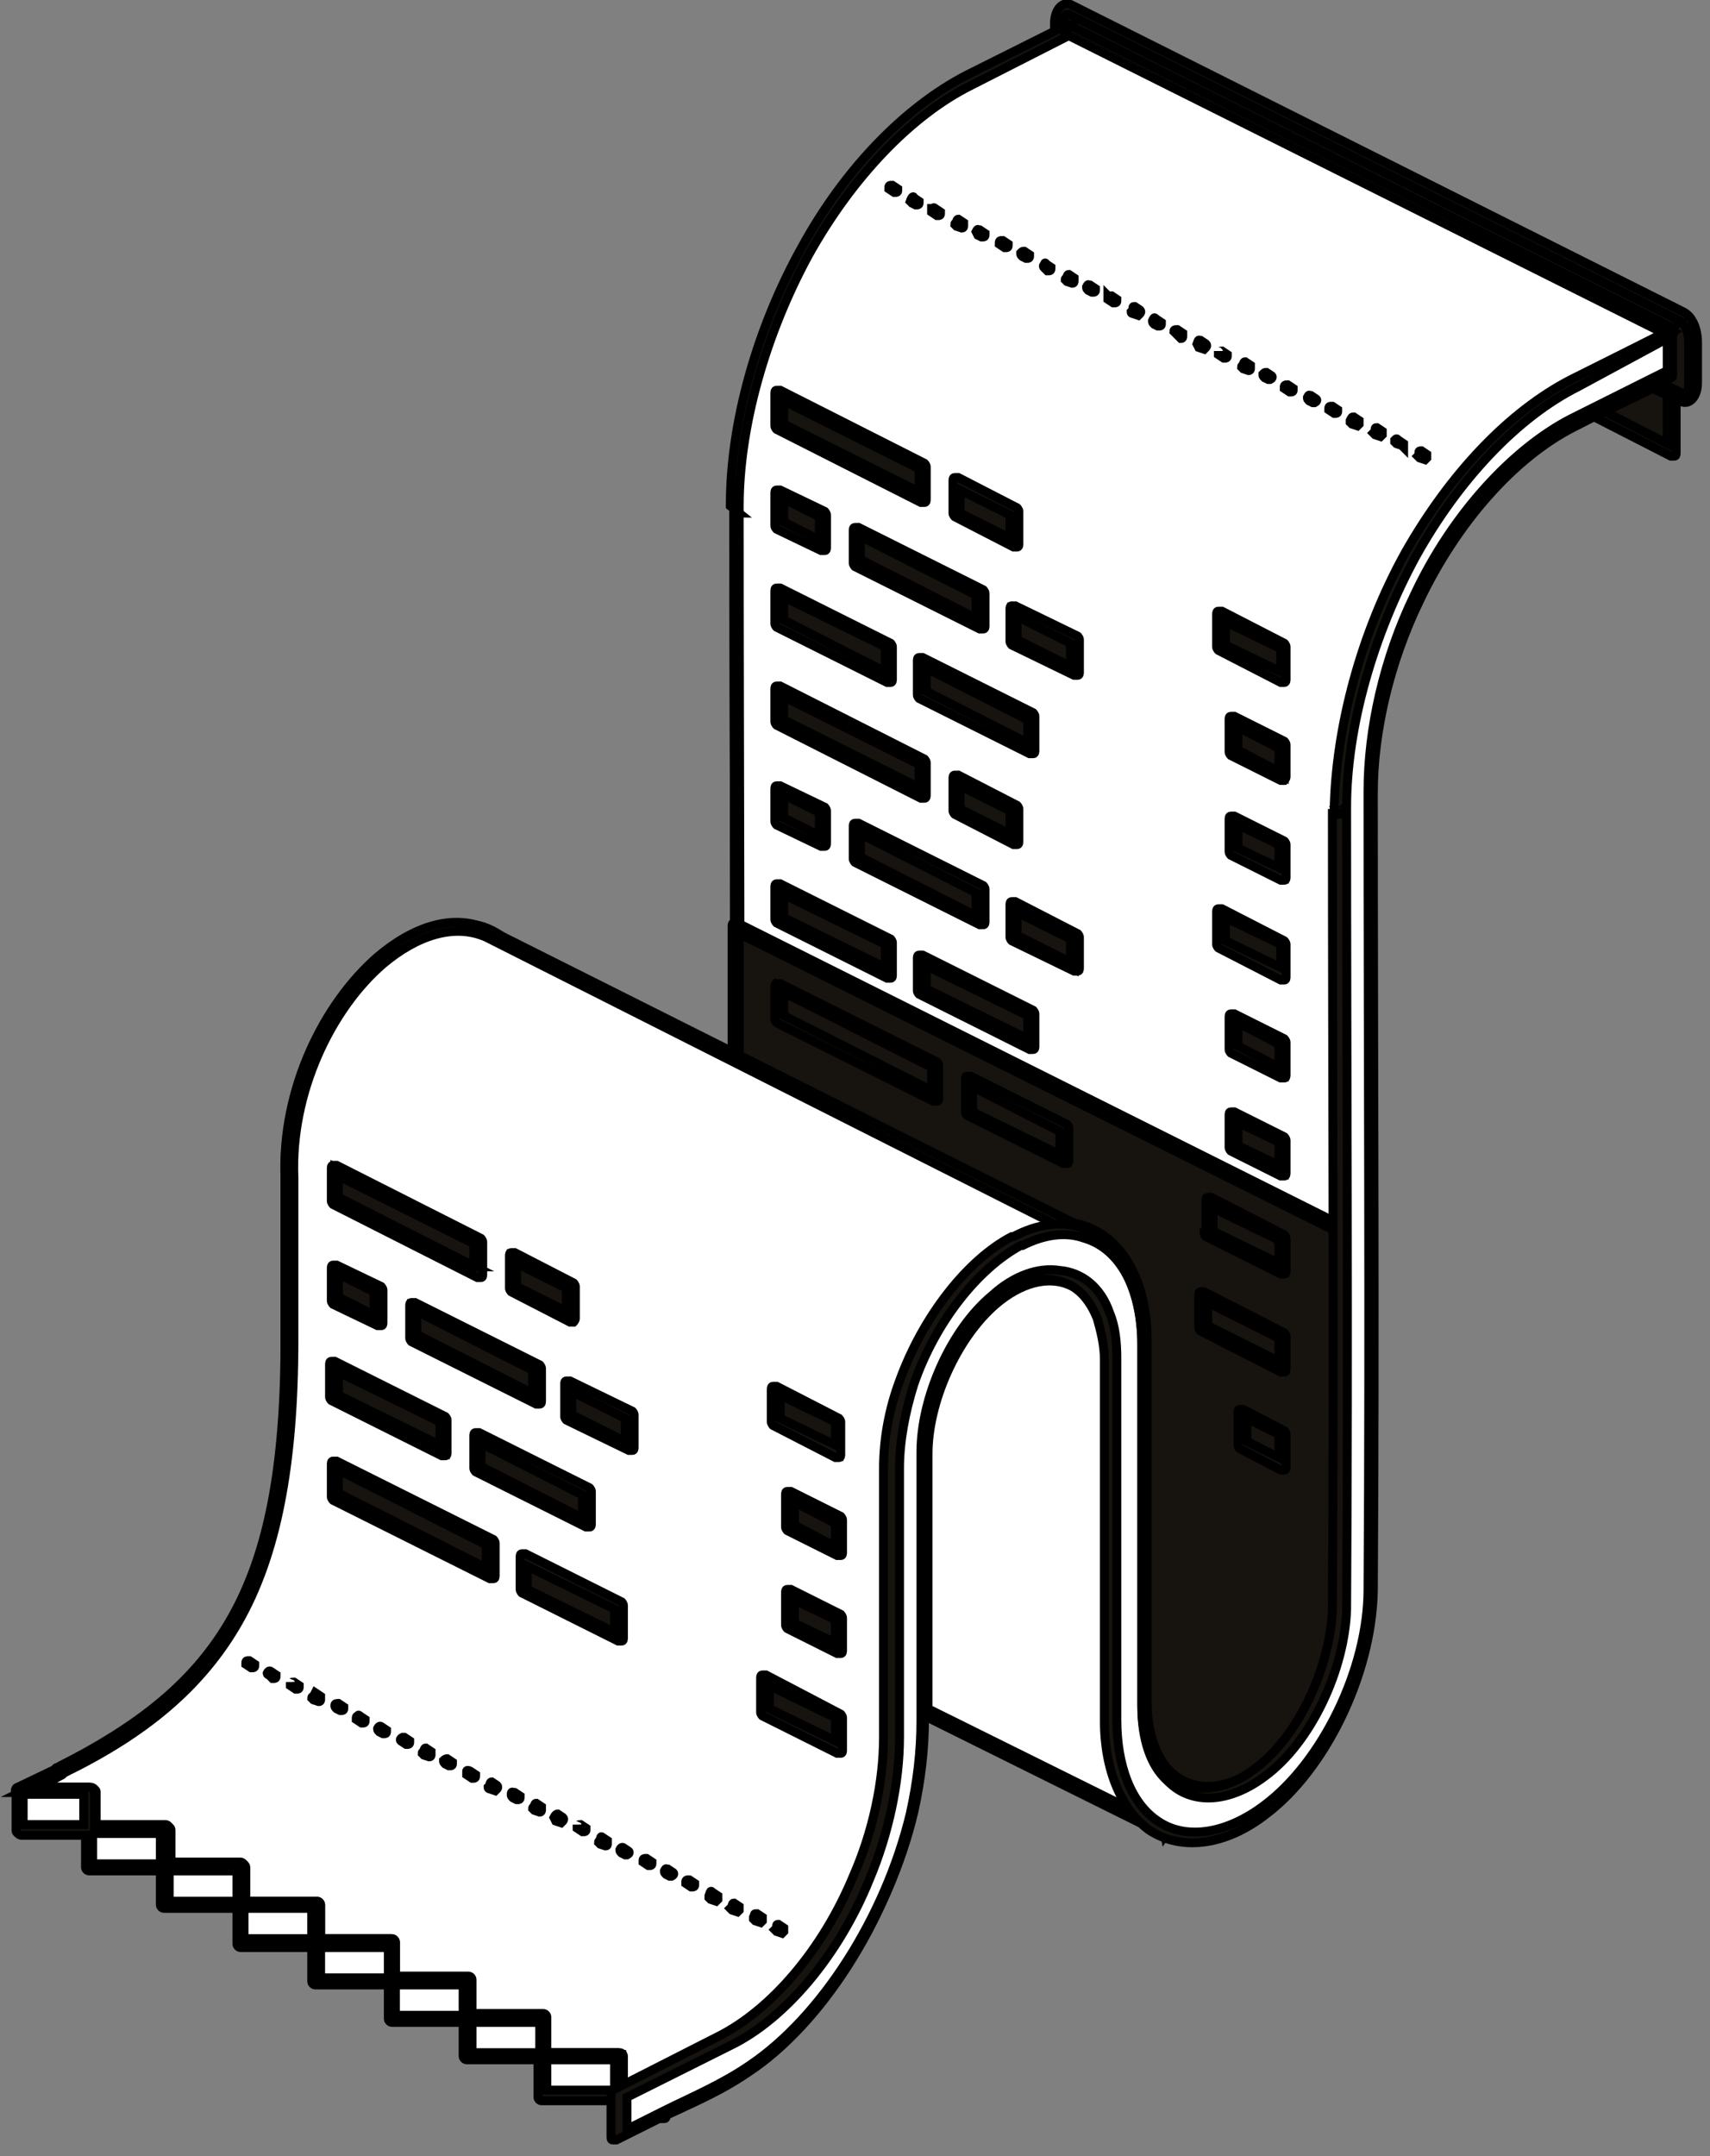
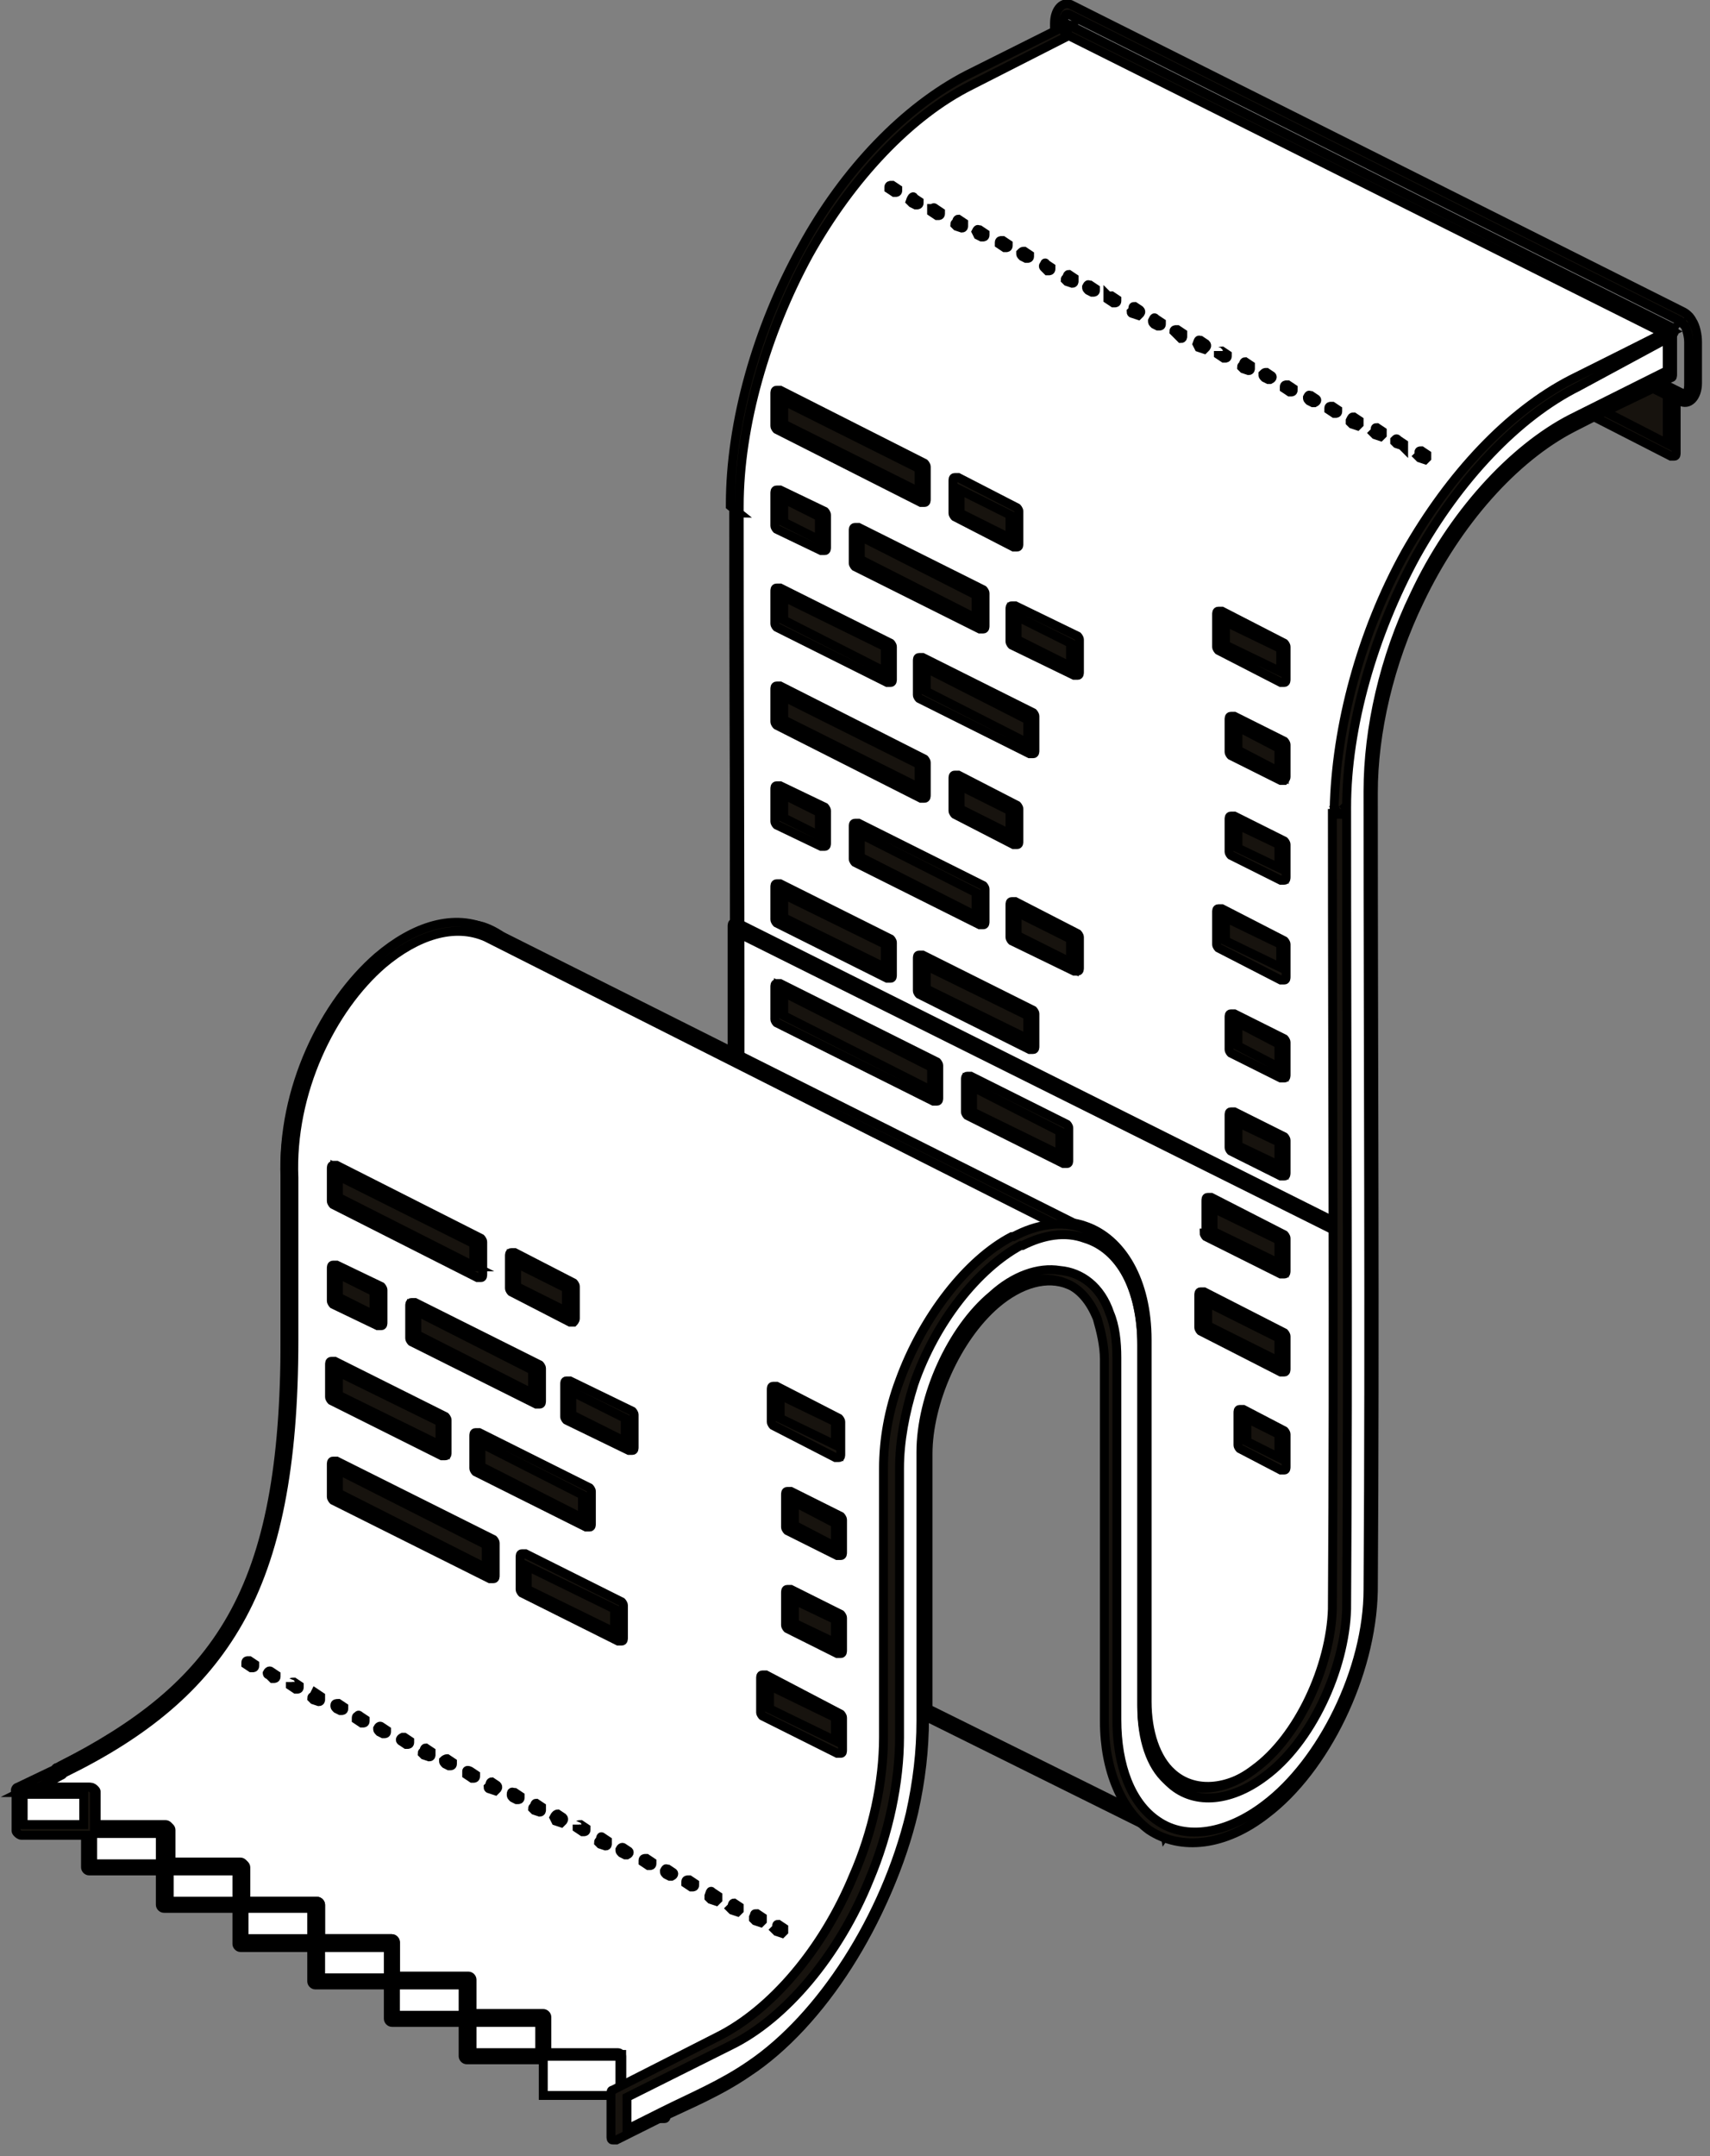
<svg xmlns="http://www.w3.org/2000/svg" width="96" height="121" viewBox="0 0 96 121" fill="none">
  <rect x="0" y="0" width="96" height="121" fill="#808080" stroke="none" />
  <g clip-path="url(#clip0_1333_877)">
-     <path fill-rule="evenodd" clip-rule="evenodd" d="M95.1 19.2C95.1 18.6 94.8 17.9 94.4 17.7L60.1 0.5C59.7 0.3 59.4 0.7 59.4 1.3V3.6C59.4 4.2 59.7 4.9 60.1 5.1L94.4 22.3C94.8 22.5 95.1 22.1 95.1 21.5V19.2Z" fill="#17130E" stroke="black" stroke-width="0.5" stroke-miterlimit="10" />
    <path fill-rule="evenodd" clip-rule="evenodd" d="M95.3 19.2C95.3 18.8 95.2 18.3 95 18C94.9 17.8 94.7 17.6 94.5 17.5L60.2 0.3C59.7 -8.5935e-05 59.2 0.5 59.2 1.3V3.6C59.2 4 59.3 4.5 59.5 4.8C59.6 5 59.8 5.2 60 5.3L94.3 22.5C94.8 22.8 95.3 22.3 95.3 21.5V19.2ZM94.8 19.2V21.5C94.8 21.7 94.8 21.9 94.7 22C94.7 22.1 94.6 22.1 94.6 22.1H94.5L60.2 5C60.1 4.9 60 4.8 59.9 4.7C59.7 4.4 59.7 4.1 59.7 3.7V1.4C59.7 1.2 59.7 1 59.8 0.9C59.8 0.8 59.9 0.8 59.9 0.8H60L94.3 18C94.4 18.1 94.5 18.2 94.6 18.3C94.7 18.5 94.8 18.9 94.8 19.2Z" fill="#17130E" stroke="black" stroke-width="0.5" stroke-miterlimit="10" />
    <path d="M93.9 18.6L88.3 21.4C84.9 23.1 81.5 26.6 79.1 31C76.6 35.4 75.2 40.7 75.2 45.3V45.4C75.2 60.4 75.3 75.2 75.2 90.2V90.3C75.1 93.6 73.2 97.6 70.7 99.5C68.9 100.9 66.9 101 65.6 99.8C64.7 98.9 64.2 97.4 64.2 95.7C64.2 89 64.2 82.2 64.2 75.4C64.2 72.3 62.9 69.9 60.9 69.2C59.8 68.9 58.5 69 57.2 69.7C57.2 69.7 57.2 69.7 57.1 69.7C54.6 71 52.2 74.1 51 77.6C50.4 79.2 50.2 80.9 50.2 82.4C50.2 87.4 50.2 92.5 50.2 97.5C50.2 100 49.6 102.8 48.5 105.4C46.8 109.5 43.8 113 40.8 114.5L37.3 116.3L3.3 99.4L6.8 97.6C9.8 96.1 12.8 92.6 14.5 88.5C15.6 85.9 16.2 83.1 16.2 80.6C16.2 75.6 16.2 70.5 16.2 65.5C16.2 64 16.5 62.3 17 60.7C18.2 57.2 20.6 54.1 23.1 52.8C23.1 52.8 23.1 52.8 23.2 52.8C24.5 52.2 25.8 52 26.9 52.3C28.9 52.9 30.2 55.3 30.2 58.5C30.2 65.2 30.2 72 30.2 78.8C30.2 80.6 30.7 82.1 31.6 82.9C32.9 84.1 34.8 84 36.7 82.6C39.2 80.7 41.1 76.7 41.2 73.4V73.3C41.3 58.3 41.2 43.4 41.2 28.5V28.4C41.2 23.8 42.7 18.6 45.1 14.1C47.5 9.8 50.9 6.3 54.3 4.5L60 1.7L93.9 18.6Z" fill="white" stroke="black" stroke-width="0.5" stroke-miterlimit="10" />
    <path fill-rule="evenodd" clip-rule="evenodd" d="M59.9 1.9L60 1.4L93.9 18.4C94 18.5 94 18.5 94 18.6C94 18.7 93.9 18.8 93.8 18.8L88.2 21.6C84.8 23.3 81.5 26.8 79.1 31.1C76.7 35.5 75.2 40.7 75.2 45.2C75.2 45.2 75.2 45.2 75.2 45.3C75.2 60.3 75.3 75.1 75.2 90.1V90.2C75.1 93.6 73.2 97.7 70.6 99.6C68.7 101.1 66.6 101.1 65.2 99.9C64.3 99 63.7 97.4 63.7 95.6C63.7 88.9 63.7 82.1 63.7 75.3C63.7 72.3 62.5 70 60.5 69.4C59.5 69.1 58.2 69.2 57 69.8C57 69.8 57 69.8 56.9 69.8C54.5 71 52.1 74.1 50.9 77.6C50.4 79.2 50.1 80.8 50.1 82.3C50.1 87.3 50.1 92.4 50.1 97.4C50.1 100 49.5 102.8 48.4 105.4C46.6 109.6 43.6 113.1 40.6 114.7L37.1 116.5H37H36.9L3.2 99.6C3.1 99.6 3.1 99.5 3.1 99.4C3.1 99.3 3.2 99.2 3.2 99.2L6.7 97.4C9.7 95.9 12.6 92.4 14.3 88.4C15.4 85.8 16 83.1 16 80.6C16 75.6 16 70.5 16 65.5C16 63.9 16.3 62.3 16.9 60.6C18.1 57 20.6 53.8 23.2 52.5H23.3C24.6 51.8 26 51.7 27.1 52C29.2 52.7 30.6 55.1 30.6 58.4C30.6 65.1 30.6 71.9 30.6 78.7C30.6 80.4 31.1 81.8 32 82.7C33.2 83.8 35.1 83.7 36.8 82.4C39.3 80.5 41.1 76.6 41.2 73.4V73.3C41.3 58.3 41.2 43.4 41.2 28.5C41.2 28.6 41.2 28.6 41.3 28.7C41.3 28.7 41.4 28.8 41.5 28.8L41 28.4V28.3C41 23.7 42.5 18.4 45 13.9C47.4 9.5 50.8 6 54.3 4.2L59.9 1.4C59.8 1.4 59.7 1.6 59.8 1.7C59.7 1.9 59.8 1.9 59.9 1.9ZM60 2L93.4 18.7L88.3 21.3C84.8 23.1 81.5 26.6 79 31C76.5 35.5 75.1 40.8 75 45.4V45.5L75.2 45.7C75.1 45.7 75.1 45.7 75 45.6C75 45.6 74.9 45.5 74.9 45.4C74.9 60.4 75 75.2 74.9 90.2V90.3C74.8 93.5 73 97.5 70.5 99.3C68.8 100.6 66.9 100.7 65.7 99.6C64.8 98.8 64.3 97.3 64.3 95.6C64.3 88.9 64.3 82.1 64.3 75.3C64.3 72 62.9 69.6 60.8 68.9C59.7 68.5 58.3 68.7 57 69.4H56.9C54.4 70.7 51.9 73.9 50.6 77.5C50 79.1 49.7 80.8 49.7 82.4C49.7 87.4 49.7 92.5 49.7 97.5C49.7 100 49.1 102.8 48 105.3C46.3 109.4 43.4 112.8 40.4 114.3L37 116L3.8 99.4L6.9 97.9C10 96.4 13 92.8 14.7 88.6C15.8 86 16.4 83.1 16.4 80.6C16.4 75.6 16.4 70.5 16.4 65.5C16.4 64 16.7 62.4 17.2 60.8C18.4 57.3 20.8 54.3 23.2 53C23.2 53 23.2 53 23.3 53C24.5 52.4 25.7 52.2 26.8 52.6C28.8 53.2 30 55.5 30 58.5C30 65.2 30 72 30 78.8C30 80.7 30.6 82.2 31.5 83.1C32.8 84.4 34.9 84.3 36.9 82.8C39.5 80.9 41.4 76.8 41.5 73.4V73.3C41.6 58.3 41.5 43.4 41.5 28.5V28.4C41.5 23.9 43 18.7 45.4 14.3C47.8 10 51.1 6.5 54.5 4.8L60 2ZM75.4 45.4C75.3 45.5 75.2 45.5 75.2 45.5C75.3 45.6 75.3 45.5 75.4 45.4ZM41.5 28.5C41.5 28.6 41.4 28.6 41.3 28.6C41.3 28.6 41.4 28.6 41.5 28.5ZM93.7 18.8C93.7 18.8 93.8 18.9 93.9 18.9C93.8 18.9 93.8 18.9 93.7 18.8Z" fill="#17130E" />
    <path d="M59.9 1.9L59.8 1.4M59.9 1.9L60 1.4L93.9 18.4C94 18.5 94 18.5 94 18.6C94 18.7 93.9 18.8 93.8 18.8L88.2 21.6C84.8 23.3 81.5 26.8 79.1 31.1C76.7 35.5 75.2 40.7 75.2 45.2M59.9 1.9C59.8 1.9 59.7 1.9 59.8 1.7C59.7 1.6 59.8 1.4 59.9 1.4L54.3 4.2C50.8 6 47.4 9.5 45 13.9C42.5 18.4 41 23.7 41 28.3M75.2 45.2L75 45.4M75.2 45.2C75.2 45.2 75.2 45.2 75.2 45.3C75.2 60.3 75.3 75.1 75.2 90.1V90.2C75.1 93.6 73.2 97.7 70.6 99.6C68.7 101.1 66.6 101.1 65.2 99.9C64.3 99 63.7 97.4 63.7 95.6C63.7 88.9 63.7 82.1 63.7 75.3C63.7 72.3 62.5 70 60.5 69.4C59.5 69.1 58.2 69.2 57 69.8C57 69.8 57 69.8 56.9 69.8C54.5 71 52.1 74.1 50.9 77.6C50.4 79.2 50.1 80.8 50.1 82.3C50.1 87.3 50.1 92.4 50.1 97.4C50.1 100 49.5 102.8 48.4 105.4C46.6 109.6 43.6 113.1 40.6 114.7L37.1 116.5H37H36.9L3.2 99.6C3.1 99.6 3.1 99.5 3.1 99.4C3.1 99.3 3.2 99.2 3.2 99.2L6.7 97.4C9.7 95.9 12.6 92.4 14.3 88.4C15.4 85.8 16 83.1 16 80.6C16 75.6 16 70.5 16 65.5C16 63.9 16.3 62.3 16.9 60.6C18.1 57 20.6 53.8 23.2 52.5H23.3C24.6 51.8 26 51.7 27.1 52C29.2 52.7 30.6 55.1 30.6 58.4C30.6 65.1 30.6 71.9 30.6 78.7C30.6 80.4 31.1 81.8 32 82.7C33.2 83.8 35.1 83.7 36.8 82.4C39.3 80.5 41.1 76.6 41.2 73.4V73.3C41.3 58.3 41.2 43.4 41.2 28.5M75 45.4C75.1 40.8 76.5 35.5 79 31C81.5 26.6 84.8 23.1 88.3 21.3L93.4 18.7L60 2L54.5 4.8C51.1 6.5 47.8 10 45.4 14.3C43 18.7 41.5 23.9 41.5 28.4M75 45.4L75.2 45.6M75 45.4V45.5L75.2 45.7C75.1 45.7 75.1 45.7 75 45.6C75 45.6 74.9 45.5 74.9 45.4C74.9 60.4 75 75.2 74.9 90.2V90.3C74.8 93.5 73 97.5 70.5 99.3C68.8 100.6 66.9 100.7 65.7 99.6C64.8 98.8 64.3 97.3 64.3 95.6C64.3 88.9 64.3 82.1 64.3 75.3C64.3 72 62.9 69.6 60.8 68.9C59.7 68.5 58.3 68.7 57 69.4H56.9C54.4 70.7 51.9 73.9 50.6 77.5C50 79.1 49.7 80.8 49.7 82.4C49.7 87.4 49.7 92.5 49.7 97.5C49.7 100 49.1 102.8 48 105.3C46.3 109.4 43.4 112.8 40.4 114.3L37 116L3.8 99.4L6.9 97.9C10 96.4 13 92.8 14.7 88.6C15.8 86 16.4 83.1 16.4 80.6C16.4 75.6 16.4 70.5 16.4 65.5C16.4 64 16.7 62.4 17.2 60.8C18.4 57.3 20.8 54.3 23.2 53C23.2 53 23.2 53 23.3 53C24.5 52.4 25.7 52.2 26.8 52.6C28.8 53.2 30 55.5 30 58.5C30 65.2 30 72 30 78.8C30 80.7 30.6 82.2 31.5 83.1C32.8 84.4 34.9 84.3 36.9 82.8C39.5 80.9 41.4 76.8 41.5 73.4V73.3C41.6 58.3 41.5 43.4 41.5 28.5M41.2 28.5C41.2 28.6 41.2 28.6 41.3 28.7C41.3 28.7 41.4 28.8 41.5 28.8L41 28.4V28.3M41.2 28.5L41 28.3M41.5 28.5V28.4M41.5 28.5C41.5 28.6 41.4 28.6 41.3 28.6M41.5 28.5C41.4 28.6 41.3 28.6 41.3 28.6M41.5 28.4L41.3 28.6M75.4 45.4C75.3 45.5 75.2 45.5 75.2 45.5C75.3 45.6 75.3 45.5 75.4 45.4ZM93.7 18.8C93.7 18.8 93.8 18.9 93.9 18.9C93.8 18.9 93.8 18.9 93.7 18.8Z" stroke="black" stroke-width="0.5" stroke-miterlimit="10" />
-     <path d="M41.3 52C41.3 57.5 41.3 62.4 41.3 67.9L52.9 73.7C54.1 71.9 55.6 70.4 57.1 69.6C57.1 69.6 57.1 69.6 57.2 69.6C58.5 69 59.8 68.8 60.9 69.1C62.9 69.7 64.2 72.1 64.2 75.3C64.2 82 64.2 88.8 64.2 95.6C64.2 97.4 64.7 98.9 65.6 99.7C66.9 100.9 68.8 100.8 70.7 99.4C73.2 97.5 75.1 93.5 75.2 90.2V90.1C75.2 82.9 75.2 76.2 75.2 68.9L41.3 52Z" fill="#17130E" stroke="black" stroke-width="0.5" stroke-miterlimit="10" />
    <path fill-rule="evenodd" clip-rule="evenodd" d="M41.4 51.8C41.3 51.8 41.2 51.8 41.2 51.8C41.1 51.8 41.1 51.9 41.1 52C41.1 57.5 41.1 62.4 41.1 67.9C41.1 68 41.2 68.1 41.2 68.1L52.8 74C52.9 74.1 53 74 53.1 73.9C54.3 72.1 55.8 70.7 57.2 69.9C57.2 69.9 57.2 69.9 57.3 69.9C58.5 69.3 59.7 69.1 60.8 69.5C62.8 70.1 64 72.4 64 75.4C64 82.1 64 88.9 64 95.7C64 97.6 64.6 99.1 65.5 100C66.8 101.3 68.9 101.2 70.9 99.7C73.5 97.8 75.4 93.7 75.5 90.3V90.2C75.5 83 75.5 76.3 75.5 69C75.5 68.9 75.4 68.8 75.4 68.8L41.4 51.8ZM41.5 52.4L75 69.1C75 76.3 75 82.9 75 90.1V90.2C74.9 93.4 73.1 97.4 70.6 99.2C68.9 100.5 67 100.6 65.8 99.5C64.9 98.7 64.4 97.2 64.4 95.5C64.4 88.8 64.4 82 64.4 75.2C64.4 71.9 63 69.5 60.9 68.8C59.8 68.4 58.4 68.6 57.1 69.3H57C55.5 70.1 54 71.5 52.8 73.3L41.5 67.7C41.5 62.5 41.5 57.7 41.5 52.4Z" fill="#17130E" stroke="black" stroke-width="0.5" stroke-miterlimit="10" />
    <path fill-rule="evenodd" clip-rule="evenodd" d="M93.9 22.1V25.3L89.5 23.2L92.8 21.5L93.9 22.1Z" fill="#17130E" stroke="black" stroke-width="0.5" stroke-miterlimit="10" />
    <path fill-rule="evenodd" clip-rule="evenodd" d="M94.1 22.1C94.1 22 94 21.9 94 21.9L92.9 21.4C92.8 21.4 92.8 21.4 92.7 21.4L89.5 23C89.4 23 89.4 23.1 89.4 23.2C89.4 23.3 89.5 23.4 89.5 23.4L93.8 25.6C93.9 25.6 94 25.6 94 25.6C94.1 25.6 94.1 25.5 94.1 25.4V22.1ZM93.6 22.2V24.9L90.1 23.1L92.8 21.8L93.6 22.2Z" fill="#17130E" stroke="black" stroke-width="0.5" stroke-miterlimit="10" />
    <path d="M79.8 25.3L80.1 25.5V25.7L80 25.8L79.7 25.7C79.6 25.6 79.6 25.6 79.6 25.6L79.7 25.5C79.6 25.3 79.7 25.3 79.8 25.3ZM78.5 24.7L78.8 24.9V25.1L78.7 25L78.4 24.9L78.3 24.8C78.3 24.7 78.3 24.7 78.3 24.7C78.4 24.6 78.4 24.6 78.5 24.7ZM77.3 24L77.6 24.2V24.4L77.5 24.5L77.2 24.4C77.1 24.3 77.1 24.3 77.1 24.3L77.2 24.2C77.2 24 77.2 24 77.3 24ZM76 23.4L76.3 23.6V23.8L76.2 23.9L75.9 23.8C75.8 23.7 75.8 23.7 75.8 23.7V23.6C75.9 23.4 75.9 23.4 76 23.4ZM74.8 22.8L75.1 23V23.1C75.1 23.2 75 23.2 75 23.2H74.9L74.6 23V22.9C74.6 22.8 74.7 22.8 74.7 22.8C74.7 22.8 74.7 22.8 74.8 22.8ZM73.6 22.2L73.9 22.4C73.9 22.4 74 22.5 73.8 22.6H73.7L73.5 22.5C73.4 22.4 73.4 22.4 73.4 22.3C73.5 22.1 73.5 22.2 73.6 22.2ZM72.3 21.6L72.6 21.8V21.9C72.6 22 72.5 22 72.5 22H72.4L72.1 21.8V21.7C72.1 21.6 72.2 21.6 72.2 21.6H72.3ZM71.1 20.9L71.4 21.1C71.4 21.1 71.5 21.2 71.3 21.3H71.2L71 21.2C70.9 21.1 70.9 21.1 70.9 21C71 20.9 71 20.9 71.1 20.9ZM69.9 20.3L70.2 20.5V20.7C70.2 20.7 70.2 20.8 70.1 20.8L69.8 20.7L69.7 20.6C69.7 20.5 69.8 20.5 69.8 20.5C69.8 20.5 69.8 20.3 69.9 20.3ZM68.6 19.7L68.9 19.9V20C68.9 20.1 68.8 20.1 68.8 20.1H68.7L68.4 19.9V19.7C68.4 19.8 68.5 19.7 68.6 19.7ZM67.4 19.1L67.7 19.3C67.8 19.4 67.7 19.5 67.7 19.5C67.6 19.6 67.6 19.6 67.6 19.6L67.3 19.5L67.2 19.3C67.3 19 67.3 19.1 67.4 19.1ZM66.1 18.5L66.4 18.7V18.9C66.4 18.9 66.4 19 66.3 19L66 18.7L65.9 18.6C65.9 18.5 66 18.5 66 18.5H66.1ZM64.9 17.9L65.2 18.1V18.2C65.2 18.3 65.1 18.3 65.1 18.3C65 18.3 65 18.3 65 18.3L64.8 18.2C64.7 18.1 64.7 18.1 64.7 18C64.8 17.8 64.8 17.8 64.9 17.9ZM63.7 17.2L64 17.4C64.1 17.5 64 17.6 64 17.6L63.9 17.7L63.6 17.6C63.6 17.6 63.5 17.6 63.5 17.5L63.6 17.4C63.6 17.2 63.6 17.2 63.7 17.2ZM62.4 16.6L62.7 16.8V16.9C62.7 17 62.6 17 62.6 17H62.5L62.2 16.8V16.6C62.3 16.7 62.3 16.6 62.4 16.6ZM61.2 16L61.5 16.2V16.3C61.5 16.4 61.4 16.4 61.4 16.4C61.3 16.4 61.3 16.4 61.3 16.4L61.1 16.3C61 16.2 61 16.2 61 16.1C61.1 15.9 61.1 16 61.2 16ZM60 15.4L60.3 15.6V15.8C60.3 15.8 60.3 15.9 60.2 15.9L59.9 15.8L59.8 15.7C59.8 15.6 59.9 15.6 59.9 15.6C59.9 15.6 59.9 15.4 60 15.4ZM58.7 14.8L59 15V15.1C59 15.2 58.9 15.2 58.9 15.2H58.8L58.6 15C58.6 15 58.5 14.9 58.7 14.8C58.7 14.7 58.6 14.8 58.7 14.8ZM57.5 14.1L57.8 14.3V14.4C57.8 14.5 57.7 14.5 57.7 14.5C57.6 14.5 57.6 14.5 57.6 14.5L57.4 14.4C57.3 14.3 57.3 14.3 57.3 14.2C57.4 14.1 57.4 14.1 57.5 14.1ZM56.3 13.5L56.6 13.7V13.8C56.6 13.9 56.5 13.9 56.5 13.9H56.4L56.1 13.7V13.6C56.1 13.5 56.2 13.5 56.2 13.5C56.2 13.5 56.2 13.5 56.3 13.5ZM55 12.9L55.3 13.1V13.2C55.3 13.3 55.2 13.3 55.2 13.3C55.1 13.3 55.1 13.3 55.1 13.3L54.9 13.2C54.8 13 54.8 13 54.8 13C54.9 12.8 54.9 12.9 55 12.9ZM53.8 12.3L54.1 12.5V12.7C54.1 12.7 54.1 12.8 54 12.8L53.7 12.7L53.6 12.6C53.6 12.5 53.7 12.5 53.7 12.5C53.7 12.5 53.7 12.3 53.8 12.3ZM52.5 11.7L52.8 11.9V12C52.8 12.1 52.7 12.1 52.7 12.1H52.6L52.3 11.9V11.7C52.4 11.7 52.4 11.6 52.5 11.7ZM51.3 11.1L51.6 11.3V11.4C51.6 11.5 51.5 11.5 51.5 11.5C51.4 11.5 51.4 11.5 51.4 11.5L51.2 11.4C51.1 11.3 51.1 11.3 51.1 11.3C51.2 11 51.3 11 51.3 11.1C51.3 11 51.3 11 51.3 11.1ZM50.1 10.4L50.4 10.6V10.7C50.4 10.8 50.3 10.8 50.3 10.8H50.2L49.9 10.6V10.5C49.9 10.4 50 10.4 50 10.4C50 10.4 50 10.4 50.1 10.4Z" fill="#17130E" />
    <path d="M58.7 14.8L59 15V15.1C59 15.2 58.9 15.2 58.9 15.2H58.8L58.6 15C58.6 15 58.5 14.9 58.7 14.8ZM58.7 14.8C58.6 14.8 58.7 14.7 58.7 14.8ZM51.3 11.1L51.6 11.3V11.4C51.6 11.5 51.5 11.5 51.5 11.5C51.4 11.5 51.4 11.5 51.4 11.5L51.2 11.4C51.1 11.3 51.1 11.3 51.1 11.3C51.2 11 51.3 11 51.3 11.1ZM51.3 11.1C51.3 11 51.3 11 51.3 11.1ZM79.8 25.3L80.1 25.5V25.7L80 25.8L79.7 25.7C79.6 25.6 79.6 25.6 79.6 25.6L79.7 25.5C79.6 25.3 79.7 25.3 79.8 25.3ZM78.5 24.7L78.8 24.9V25.1L78.7 25L78.4 24.9L78.3 24.8C78.3 24.7 78.3 24.7 78.3 24.7C78.4 24.6 78.4 24.6 78.5 24.7ZM77.3 24L77.6 24.2V24.4L77.5 24.5L77.2 24.4C77.1 24.3 77.1 24.3 77.1 24.3L77.2 24.2C77.2 24 77.2 24 77.3 24ZM76 23.4L76.3 23.6V23.8L76.2 23.9L75.9 23.8C75.8 23.7 75.8 23.7 75.8 23.7V23.6C75.9 23.4 75.9 23.4 76 23.4ZM74.8 22.8L75.1 23V23.1C75.1 23.2 75 23.2 75 23.2H74.9L74.6 23V22.9C74.6 22.8 74.7 22.8 74.7 22.8C74.7 22.8 74.7 22.8 74.8 22.8ZM73.6 22.2L73.9 22.4C73.9 22.4 74 22.5 73.8 22.6H73.7L73.5 22.5C73.4 22.4 73.4 22.4 73.4 22.3C73.5 22.1 73.5 22.2 73.6 22.2ZM72.3 21.6L72.6 21.8V21.9C72.6 22 72.5 22 72.5 22H72.4L72.1 21.8V21.7C72.1 21.6 72.2 21.6 72.2 21.6H72.3ZM71.1 20.9L71.4 21.1C71.4 21.1 71.5 21.2 71.3 21.3H71.2L71 21.2C70.9 21.1 70.9 21.1 70.9 21C71 20.9 71 20.9 71.1 20.9ZM69.9 20.3L70.2 20.5V20.7C70.2 20.7 70.2 20.8 70.1 20.8L69.8 20.7L69.7 20.6C69.7 20.5 69.8 20.5 69.8 20.5C69.8 20.5 69.8 20.3 69.9 20.3ZM68.6 19.7L68.9 19.9V20C68.9 20.1 68.8 20.1 68.8 20.1H68.7L68.4 19.9V19.7C68.4 19.8 68.5 19.7 68.6 19.7ZM67.4 19.1L67.7 19.3C67.8 19.4 67.7 19.5 67.7 19.5C67.6 19.6 67.6 19.6 67.6 19.6L67.3 19.5L67.2 19.3C67.3 19 67.3 19.1 67.4 19.1ZM66.1 18.5L66.4 18.7V18.9C66.4 18.9 66.4 19 66.3 19L66 18.7L65.9 18.6C65.9 18.5 66 18.5 66 18.5H66.1ZM64.9 17.9L65.2 18.1V18.2C65.2 18.3 65.1 18.3 65.1 18.3C65 18.3 65 18.3 65 18.3L64.8 18.2C64.7 18.1 64.7 18.1 64.7 18C64.8 17.8 64.8 17.8 64.9 17.9ZM63.7 17.2L64 17.4C64.1 17.5 64 17.6 64 17.6L63.9 17.7L63.6 17.6C63.6 17.6 63.5 17.6 63.5 17.5L63.6 17.4C63.6 17.2 63.6 17.2 63.7 17.2ZM62.4 16.6L62.7 16.8V16.9C62.7 17 62.6 17 62.6 17H62.5L62.2 16.8V16.6C62.3 16.7 62.3 16.6 62.4 16.6ZM61.2 16L61.5 16.2V16.3C61.5 16.4 61.4 16.4 61.4 16.4C61.3 16.4 61.3 16.4 61.3 16.4L61.1 16.3C61 16.2 61 16.2 61 16.1C61.1 15.9 61.1 16 61.2 16ZM60 15.4L60.3 15.6V15.8C60.3 15.8 60.3 15.9 60.2 15.9L59.9 15.8L59.8 15.7C59.8 15.6 59.9 15.6 59.9 15.6C59.9 15.6 59.9 15.4 60 15.4ZM57.5 14.1L57.8 14.3V14.4C57.8 14.5 57.7 14.5 57.7 14.5C57.6 14.5 57.6 14.5 57.6 14.5L57.4 14.4C57.3 14.3 57.3 14.3 57.3 14.2C57.4 14.1 57.4 14.1 57.5 14.1ZM56.3 13.5L56.6 13.7V13.8C56.6 13.9 56.5 13.9 56.5 13.9H56.4L56.1 13.7V13.6C56.1 13.5 56.2 13.5 56.2 13.5C56.2 13.5 56.2 13.5 56.3 13.5ZM55 12.9L55.3 13.1V13.2C55.3 13.3 55.2 13.3 55.2 13.3C55.1 13.3 55.1 13.3 55.1 13.3L54.9 13.2C54.8 13 54.8 13 54.8 13C54.9 12.8 54.9 12.9 55 12.9ZM53.8 12.3L54.1 12.5V12.7C54.1 12.7 54.1 12.8 54 12.8L53.7 12.7L53.6 12.6C53.6 12.5 53.7 12.5 53.7 12.5C53.7 12.5 53.7 12.3 53.8 12.3ZM52.5 11.7L52.8 11.9V12C52.8 12.1 52.7 12.1 52.7 12.1H52.6L52.3 11.9V11.7C52.4 11.7 52.4 11.6 52.5 11.7ZM50.1 10.4L50.4 10.6V10.7C50.4 10.8 50.3 10.8 50.3 10.8H50.2L49.9 10.6V10.5C49.9 10.4 50 10.4 50 10.4C50 10.4 50 10.4 50.1 10.4Z" stroke="black" stroke-width="0.5" stroke-miterlimit="10" />
-     <path fill-rule="evenodd" clip-rule="evenodd" d="M65.1 102.6C65 102.5 64.9 102.5 64.8 102.4C63.3 101.4 62.4 99.2 62.4 96.5C62.4 89.8 62.4 83 62.4 76.2C62.4 75.3 62.3 74.5 62 73.8C61 71.1 58.2 70.8 55.8 72.8C53.6 74.7 51.9 78.4 51.9 81.4C51.9 86.2 51.9 91.1 51.9 95.9L65.1 102.6Z" fill="white" stroke="black" stroke-width="0.5" stroke-miterlimit="10" />
    <path fill-rule="evenodd" clip-rule="evenodd" d="M65.4 103L65.6 102.7C65.6 102.6 65.5 102.6 65.5 102.7C65.5 102.6 65.5 102.6 65.5 102.6C65.3 102.5 65.4 103 65.4 103ZM65 102.8C65.1 102.9 65.3 102.8 65.3 102.7C65.4 102.6 65.3 102.4 65.2 102.4C65.1 102.4 65 102.3 64.9 102.2C63.4 101.2 62.6 99.1 62.6 96.5C62.6 89.8 62.6 83 62.6 76.2C62.6 75.3 62.5 74.4 62.2 73.7C61.7 72.2 60.6 71.4 59.4 71.3C58.2 71.1 56.8 71.6 55.6 72.7C53.3 74.6 51.6 78.4 51.6 81.5C51.6 86.3 51.6 91.2 51.6 96C51.6 96.1 51.7 96.2 51.7 96.2L65 102.8ZM63.6 101.6L52.1 95.9C52.1 91.1 52.1 86.3 52.1 81.6C52.1 78.7 53.7 75.1 55.9 73.2C57.3 72 58.8 71.6 60 72.1C60.8 72.4 61.4 73.1 61.8 74.1C62 74.8 62.2 75.6 62.2 76.4C62.2 83.1 62.2 89.9 62.2 96.7C62.2 98.6 62.7 100.4 63.6 101.6Z" fill="#17130E" />
    <path d="M65.4 103L65.2 102.9M65.4 103H65.3M65.4 103L65.6 102.7C65.6 102.6 65.5 102.6 65.5 102.7C65.5 102.6 65.5 102.6 65.5 102.6C65.3 102.5 65.4 103 65.4 103ZM65 102.8C65.1 102.9 65.3 102.8 65.3 102.7C65.4 102.6 65.3 102.4 65.2 102.4C65.1 102.4 65 102.3 64.9 102.2C63.4 101.2 62.6 99.1 62.6 96.5C62.6 89.8 62.6 83 62.6 76.2C62.6 75.3 62.5 74.4 62.2 73.7C61.7 72.2 60.6 71.4 59.4 71.3C58.2 71.1 56.8 71.6 55.6 72.7C53.3 74.6 51.6 78.4 51.6 81.5C51.6 86.3 51.6 91.2 51.6 96C51.6 96.1 51.7 96.2 51.7 96.2L65 102.8ZM63.6 101.6L52.1 95.9C52.1 91.1 52.1 86.3 52.1 81.6C52.1 78.7 53.7 75.1 55.9 73.2C57.3 72 58.8 71.6 60 72.1C60.8 72.4 61.4 73.1 61.8 74.1C62 74.8 62.2 75.6 62.2 76.4C62.2 83.1 62.2 89.9 62.2 96.7C62.2 98.6 62.7 100.4 63.6 101.6Z" stroke="black" stroke-width="0.5" stroke-miterlimit="10" />
    <path fill-rule="evenodd" clip-rule="evenodd" d="M3.3 99.4L37.2 116.3V118.7L3.3 101.8V99.4Z" fill="white" stroke="black" stroke-width="0.5" stroke-miterlimit="10" />
    <path fill-rule="evenodd" clip-rule="evenodd" d="M3.4 99.2C3.3 99.2 3.2 99.2 3.2 99.2C3.1 99.2 3.1 99.3 3.1 99.4V101.8C3.1 101.9 3.2 102 3.2 102L37.1 118.9C37.2 118.9 37.3 118.9 37.3 118.9C37.4 118.9 37.4 118.8 37.4 118.7V116.3C37.4 116.2 37.3 116.1 37.3 116.1L3.4 99.2ZM3.5 99.8C6.9 101.5 34.8 115.4 36.9 116.5V118.3C36.9 118.3 5.8 102.7 3.5 101.6V99.8Z" fill="#17130E" stroke="black" stroke-width="0.5" stroke-miterlimit="10" />
    <path fill-rule="evenodd" clip-rule="evenodd" d="M3.4 99.3C12.2 94.9 16.3 89.3 16.2 75.2V66.1C15.9 58 22.7 50.1 27.4 52.4L60.7 69.1C59.6 68.8 58.4 69 57.2 69.6C57.2 69.6 57.2 69.6 57.1 69.6C54.6 70.9 52.2 74 51 77.5C50.4 79.1 50.2 80.8 50.2 82.3C50.2 87.3 50.2 92.4 50.2 97.4C50.2 99.9 49.6 102.7 48.5 105.3C46.8 109.4 43.8 112.9 40.8 114.4L34.9 117.4V115.3H30.6V113.2H26.3V111.1H22V109H17.7V106.9H13.4V104.8H9.2V102.7H5V100.6H1.1L3.3 99.5L3.4 99.3Z" fill="white" stroke="black" stroke-width="0.5" stroke-miterlimit="10" />
    <path fill-rule="evenodd" clip-rule="evenodd" d="M60.7 69.4C60.8 69.4 60.8 69.4 60.8 69.4C60.9 69.4 60.9 69.3 60.9 69.2C60.9 69.1 60.9 69 60.8 68.9L27.5 52.2C25.5 51.2 23.2 52 21.2 53.7C18.2 56.3 15.8 61.1 16 66.1V75.2C16 82.2 15.1 87.1 13 90.8C10.9 94.5 7.7 96.9 3.4 99.1L3.3 99.2L1 100.3C0.9 100.3 0.8 100.5 0.9 100.6C0.9 100.7 1 100.8 1.1 100.8H4.8V102.7C4.8 102.8 4.9 102.9 5 102.9H9V104.8C9 104.9 9.1 105 9.2 105H13.2V106.9C13.2 107 13.3 107.1 13.4 107.1H17.4V109C17.4 109.1 17.5 109.2 17.6 109.2H21.6V111.1C21.6 111.2 21.7 111.3 21.8 111.3H25.8V113.2C25.8 113.3 25.9 113.4 26 113.4H30V115.3C30 115.4 30.1 115.5 30.2 115.5H34.3V117.4C34.3 117.5 34.3 117.6 34.4 117.6C34.5 117.6 34.6 117.6 34.6 117.6L37 116.4L40.5 114.6C43.6 113.1 46.6 109.5 48.3 105.3C49.4 102.7 50 99.8 50 97.3C50 92.3 50 87.2 50 82.2C50 80.7 50.3 79.1 50.8 77.5C52 74 54.4 71 56.8 69.7C56.8 69.7 56.8 69.7 56.9 69.7C58.4 69.3 59.6 69.1 60.7 69.4ZM59.4 68.8C58.6 68.8 57.8 69.1 57 69.4H56.9C54.4 70.7 51.9 73.9 50.6 77.5C50 79.1 49.7 80.8 49.7 82.4C49.7 87.4 49.7 92.5 49.7 97.5C49.7 100 49.1 102.8 48 105.3C46.3 109.4 43.4 112.8 40.4 114.3L36.9 116.1L34.9 117.1V115.4C34.9 115.3 34.8 115.2 34.7 115.2H30.6V113.3C30.6 113.2 30.5 113.1 30.4 113.1H26.4V111.2C26.4 111.1 26.3 111 26.2 111H22.2V109C22.2 108.9 22.1 108.8 22 108.8H18V106.9C18 106.8 17.9 106.7 17.8 106.7H13.8V104.8C13.8 104.7 13.7 104.6 13.6 104.6H9.6V102.7C9.6 102.6 9.5 102.5 9.4 102.5H5.4V100.6C5.4 100.5 5.4 100.5 5.3 100.4C5.3 100.4 5.2 100.3 5.1 100.3H2.2L3.5 99.6L3.6 99.5C8.1 97.3 11.3 94.7 13.4 91C15.5 87.3 16.5 82.3 16.5 75.2V66.1C16.3 61.3 18.6 56.6 21.5 54.1C23.4 52.5 25.5 51.8 27.3 52.6L59.4 68.8Z" fill="#17130E" stroke="black" stroke-width="0.5" stroke-miterlimit="10" />
    <path fill-rule="evenodd" clip-rule="evenodd" d="M26.2 113.3H30.5V115.4H26.2V113.3Z" fill="white" stroke="black" stroke-width="0.5" stroke-miterlimit="10" />
    <path fill-rule="evenodd" clip-rule="evenodd" d="M26.2 113C26.1 113 26 113.1 26 113.2V115.4C26 115.5 26.1 115.6 26.2 115.6H30.5C30.6 115.6 30.7 115.5 30.7 115.4V113.2C30.7 113.1 30.6 113 30.5 113H26.2ZM26.5 113.5H30.3V115.2H26.5V113.5Z" fill="#17130E" stroke="black" stroke-width="0.5" stroke-miterlimit="10" />
    <path fill-rule="evenodd" clip-rule="evenodd" d="M22 111.1H26.2V113.3H22V111.1Z" fill="white" stroke="black" stroke-width="0.5" stroke-miterlimit="10" />
    <path fill-rule="evenodd" clip-rule="evenodd" d="M22 110.9C21.9 110.9 21.8 111 21.8 111.1V113.3C21.8 113.4 21.9 113.5 22 113.5H26.3C26.4 113.5 26.5 113.4 26.5 113.3V111.1C26.5 111 26.4 110.9 26.3 110.9H22ZM22.2 111.4H26V113.1H22.2V111.4Z" fill="#17130E" stroke="black" stroke-width="0.5" stroke-miterlimit="10" />
    <path fill-rule="evenodd" clip-rule="evenodd" d="M17.7 109H22V111.2H17.7V109Z" fill="white" stroke="black" stroke-width="0.5" stroke-miterlimit="10" />
    <path fill-rule="evenodd" clip-rule="evenodd" d="M17.7 108.8C17.6 108.8 17.5 108.9 17.5 109V111.2C17.5 111.3 17.6 111.4 17.7 111.4H22C22.1 111.4 22.2 111.3 22.2 111.2V109C22.2 108.9 22.1 108.8 22 108.8H17.7ZM18 109.3H21.8V111H18V109.3Z" fill="#17130E" stroke="black" stroke-width="0.5" stroke-miterlimit="10" />
    <path fill-rule="evenodd" clip-rule="evenodd" d="M13.5 106.9H17.7V109.1H13.5V106.9Z" fill="white" stroke="black" stroke-width="0.5" stroke-miterlimit="10" />
    <path fill-rule="evenodd" clip-rule="evenodd" d="M13.5 106.7C13.4 106.7 13.3 106.8 13.3 106.9V109.1C13.3 109.2 13.4 109.3 13.5 109.3H17.8C17.9 109.3 18 109.2 18 109.1V106.9C18 106.8 17.9 106.7 17.8 106.7H13.5ZM13.7 107.1H17.5V108.8H13.7V107.1Z" fill="#17130E" stroke="black" stroke-width="0.5" stroke-miterlimit="10" />
    <path fill-rule="evenodd" clip-rule="evenodd" d="M9.2 104.8H13.5V106.9H9.2V104.8Z" fill="white" stroke="black" stroke-width="0.5" stroke-miterlimit="10" />
    <path fill-rule="evenodd" clip-rule="evenodd" d="M9.2 104.5C9.1 104.5 9 104.6 9 104.7V106.9C9 107 9.1 107.1 9.2 107.1H13.5C13.6 107.1 13.7 107 13.7 106.9V104.7C13.7 104.6 13.6 104.5 13.5 104.5H9.2ZM9.5 105H13.3V106.7H9.5V105Z" fill="#17130E" stroke="black" stroke-width="0.5" stroke-miterlimit="10" />
    <path fill-rule="evenodd" clip-rule="evenodd" d="M5 102.6H9.2V104.8H5V102.6Z" fill="white" stroke="black" stroke-width="0.5" stroke-miterlimit="10" />
    <path fill-rule="evenodd" clip-rule="evenodd" d="M5 102.4C4.9 102.4 4.8 102.5 4.8 102.6V104.8C4.8 104.9 4.9 105 5 105H9.3C9.4 105 9.5 104.9 9.5 104.8V102.6C9.5 102.5 9.4 102.4 9.3 102.4H5ZM5.2 102.9H9V104.6H5.2V102.9Z" fill="#17130E" stroke="black" stroke-width="0.5" stroke-miterlimit="10" />
    <path fill-rule="evenodd" clip-rule="evenodd" d="M1.1 100.5H5V102.7H1.1V100.5Z" fill="white" stroke="black" stroke-width="0.5" stroke-miterlimit="10" />
    <path fill-rule="evenodd" clip-rule="evenodd" d="M1.1 100.3C1 100.3 0.9 100.4 0.9 100.5V102.7C0.9 102.8 0.9 102.8 1 102.9C1 102.9 1.1 103 1.2 103H5.1C5.2 103 5.3 102.9 5.3 102.8V100.6C5.3 100.5 5.3 100.5 5.2 100.4C5.2 100.4 5.1 100.3 5 100.3H1.1ZM1.3 100.7H4.7V102.4H1.3V100.7Z" fill="#17130E" stroke="black" stroke-width="0.5" stroke-miterlimit="10" />
    <path d="M43.7 108L44 108.2V108.4L43.9 108.5L43.6 108.4C43.5 108.3 43.5 108.3 43.5 108.3L43.6 108.2C43.6 108 43.6 108 43.7 108ZM42.5 107.4L42.8 107.6V107.8L42.7 107.9L42.4 107.8L42.3 107.7C42.3 107.6 42.3 107.6 42.3 107.6C42.4 107.4 42.3 107.4 42.5 107.4ZM41.2 106.8L41.5 107V107.2L41.4 107.3L41.1 107.2C41 107.1 41 107.1 41 107.1L41.1 107C41.1 106.8 41.2 106.8 41.2 106.8ZM40 106.2L40.3 106.4V106.6L40.2 106.7L39.9 106.6C39.8 106.5 39.8 106.5 39.8 106.5V106.4C39.9 106.1 39.9 106.1 40 106.2ZM38.7 105.5L39 105.7V105.8C39 105.9 38.9 105.9 38.9 105.9H38.8L38.5 105.7V105.6C38.5 105.5 38.6 105.5 38.6 105.5H38.7ZM37.5 104.9L37.8 105.1C37.8 105.1 37.9 105.2 37.7 105.3H37.6L37.4 105.2C37.3 105.1 37.3 105.1 37.3 105C37.4 104.8 37.4 104.9 37.5 104.9ZM36.3 104.3L36.6 104.5V104.6C36.6 104.7 36.5 104.7 36.5 104.7H36.4L36.1 104.5V104.4C36.1 104.3 36.2 104.3 36.2 104.3C36.2 104.3 36.2 104.3 36.3 104.3ZM35 103.7L35.3 103.9C35.3 103.9 35.4 104 35.2 104.1H35.1L34.9 104C34.8 103.9 34.8 103.9 34.8 103.8C34.9 103.6 35 103.7 35 103.7ZM33.8 103.1L34.1 103.3V103.5C34.1 103.5 34.1 103.6 34 103.6L33.7 103.5L33.6 103.4C33.6 103.3 33.7 103.3 33.7 103.3C33.7 103.3 33.7 103 33.8 103.1ZM32.6 102.4L32.9 102.6V102.7C32.9 102.8 32.8 102.8 32.8 102.8H32.7L32.4 102.6V102.4C32.4 102.5 32.4 102.4 32.6 102.4ZM31.3 101.8L31.6 102C31.7 102.1 31.6 102.2 31.6 102.2C31.5 102.3 31.5 102.3 31.5 102.3L31.2 102.2L31.1 102C31.2 101.8 31.3 101.8 31.3 101.8ZM30.1 101.2L30.4 101.4V101.6C30.4 101.6 30.4 101.7 30.3 101.7L30 101.6L29.9 101.5C29.9 101.4 30 101.4 30 101.4C30 101.4 30 101.2 30.1 101.2ZM28.9 100.6L29.2 100.8V100.9C29.2 101 29.1 101 29.1 101C29 101 29 101 29 101L28.8 100.9C28.7 100.8 28.7 100.8 28.7 100.7C28.7 100.5 28.8 100.6 28.9 100.6ZM27.6 100L27.9 100.2C28 100.3 27.9 100.4 27.9 100.4L27.8 100.5L27.5 100.4C27.5 100.4 27.4 100.4 27.4 100.3L27.5 100.2C27.5 100 27.6 100 27.6 100ZM26.4 99.4L26.7 99.6V99.7C26.7 99.8 26.6 99.8 26.6 99.8H26.5L26.2 99.6V99.4C26.2 99.4 26.2 99.3 26.4 99.4ZM25.1 98.7L25.4 98.9V99C25.4 99.1 25.3 99.1 25.3 99.1C25.2 99.1 25.2 99.1 25.2 99.1L25 99C24.9 98.9 24.9 98.9 24.9 98.8C25 98.7 25.1 98.7 25.1 98.7ZM23.9 98.1L24.2 98.3V98.5C24.2 98.5 24.2 98.6 24.1 98.6L23.8 98.5L23.7 98.4C23.7 98.3 23.8 98.3 23.8 98.3C23.8 98.3 23.8 98.1 23.9 98.1ZM22.7 97.5L23 97.7V97.8C23 97.9 22.9 97.9 22.9 97.9H22.8L22.5 97.7C22.5 97.7 22.4 97.6 22.6 97.5C22.6 97.5 22.6 97.5 22.7 97.5ZM21.4 96.9L21.7 97.1V97.2C21.7 97.3 21.6 97.3 21.6 97.3C21.5 97.3 21.5 97.3 21.5 97.3L21.3 97.2C21.2 97.1 21.2 97.1 21.2 97C21.3 96.8 21.4 96.9 21.4 96.9ZM20.2 96.3L20.5 96.5V96.6C20.5 96.7 20.4 96.7 20.4 96.7H20.3L20 96.5V96.4C20 96.3 20.1 96.3 20.1 96.3C20.1 96.3 20.1 96.2 20.2 96.3ZM19 95.6L19.3 95.8V95.9C19.3 96 19.2 96 19.2 96C19.1 96 19.1 96 19.1 96L18.9 95.9C18.8 95.8 18.8 95.8 18.8 95.7C18.8 95.6 18.9 95.6 19 95.6ZM17.7 95L18 95.2V95.4C18 95.4 18 95.5 17.9 95.5L17.6 95.4L17.5 95.3C17.5 95.2 17.6 95.2 17.6 95.2L17.7 95ZM16.5 94.4L16.8 94.6V94.7C16.8 94.8 16.7 94.8 16.7 94.8H16.6L16.3 94.6V94.4C16.3 94.5 16.3 94.4 16.5 94.4ZM15.2 93.8L15.5 94V94.1C15.5 94.2 15.4 94.2 15.4 94.2C15.3 94.2 15.3 94.2 15.3 94.2L15.1 94C15 94 15 93.9 15 93.9C15.1 93.7 15.2 93.8 15.2 93.8ZM14 93.2L14.3 93.4V93.5C14.3 93.6 14.2 93.6 14.2 93.6H14.1L13.8 93.4V93.3C13.8 93.2 13.9 93.2 13.9 93.2C13.9 93.2 13.9 93.2 14 93.2Z" fill="#17130E" stroke="black" stroke-width="0.5" stroke-miterlimit="10" />
    <path fill-rule="evenodd" clip-rule="evenodd" d="M30.5 115.4H34.8V117.6H30.5V115.4Z" fill="white" stroke="black" stroke-width="0.5" stroke-miterlimit="10" />
-     <path fill-rule="evenodd" clip-rule="evenodd" d="M30.5 115.2C30.4 115.2 30.4 115.2 30.3 115.3C30.3 115.3 30.2 115.4 30.2 115.5V117.7C30.2 117.8 30.3 117.9 30.4 117.9H34.7C34.8 117.9 34.8 117.9 34.9 117.8C34.9 117.8 35 117.7 35 117.6V115.4C35 115.3 34.9 115.2 34.8 115.2H30.5ZM30.7 115.6H34.5V117.3H30.7V115.6Z" fill="#17130E" stroke="black" stroke-width="0.5" stroke-miterlimit="10" />
    <path d="M40.7 114.6C43.7 113.1 46.7 109.6 48.4 105.5C49.5 102.9 50.1 100.1 50.1 97.6C50.1 92.6 50.1 87.5 50.1 82.5C50.1 81 50.4 79.3 50.9 77.7C52.1 74.2 54.5 71.1 57 69.8C57 69.8 57 69.8 57.1 69.8C58.4 69.2 59.7 69 60.8 69.3C62.8 69.9 64.1 72.3 64.1 75.5C64.1 82.2 64.1 89 64.1 95.8C64.1 97.6 64.6 99.1 65.5 99.9C66.8 101.1 68.7 101 70.6 99.6C73.1 97.7 75 93.7 75.1 90.4V90.3C75.2 75.3 75.1 60.4 75.1 45.5V45.4C75.1 40.8 76.6 35.6 79 31.1C81.4 26.8 84.8 23.3 88.2 21.5L93.8 18.7V21L88.3 23.8C85 25.5 81.7 29.2 79.6 33.6C77.9 37.1 77 41 77 44.4C77 59.4 77.1 74.3 77 89.2C77 93.8 74.4 99.1 71.1 101.5C68.9 103.2 66.5 103.5 64.8 102.4C63.3 101.4 62.4 99.2 62.4 96.5C62.4 89.8 62.4 83 62.4 76.2C62.4 75.3 62.3 74.5 62 73.8C61 71.1 58.2 70.8 55.8 72.8C53.6 74.7 51.9 78.4 51.9 81.4C51.9 86.4 51.9 91.5 51.9 96.5C51.9 98.2 51.7 99.9 51.3 101.7C49.9 107.6 46.2 113.2 42.2 116C40.6 117.1 38.9 117.8 37.3 118.6L34.9 119.8V117.4L40.7 114.6Z" fill="white" stroke="black" stroke-width="0.5" stroke-miterlimit="10" />
    <path fill-rule="evenodd" clip-rule="evenodd" d="M93.9 18.9L93.7 18.7V18.8C93.7 18.7 93.7 18.6 93.8 18.5L88.2 21.3C84.7 23.1 81.4 26.6 78.9 31C76.4 35.5 75 40.8 74.9 45.4V45.5L75.1 45.7C75 45.7 75 45.7 74.9 45.6C74.9 45.6 74.8 45.5 74.8 45.4C74.8 60.4 74.9 75.2 74.8 90.2V90.3C74.7 93.5 72.9 97.5 70.4 99.3C68.7 100.6 66.8 100.7 65.6 99.6C64.7 98.8 64.2 97.3 64.2 95.6C64.2 88.9 64.2 82.1 64.2 75.3C64.2 72 62.8 69.6 60.7 68.9C59.6 68.5 58.2 68.7 56.9 69.4H56.8C54.3 70.7 51.8 73.9 50.5 77.5C49.9 79.1 49.6 80.8 49.6 82.4C49.6 87.4 49.6 92.5 49.6 97.5C49.6 100 49 102.8 47.9 105.3C46.2 109.4 43.3 112.8 40.3 114.3L34.4 117.3C34.3 117.3 34.3 117.4 34.3 117.5V119.9C34.3 120 34.3 120.1 34.4 120.1C34.5 120.1 34.6 120.1 34.6 120.1L37 118.9C38.7 118.1 40.4 117.4 42 116.3C46.1 113.6 49.8 107.8 51.2 101.9C51.6 100.1 51.8 98.3 51.9 96.6C51.9 91.6 51.9 86.5 51.9 81.5C51.9 78.6 53.5 75 55.7 73.1C57.1 71.9 58.6 71.5 59.8 72C60.6 72.3 61.2 73 61.6 74C61.8 74.7 62 75.5 62 76.3C62 83 62 89.8 62 96.6C62 99.4 63 101.6 64.5 102.7C66.3 103.9 68.8 103.6 71.1 101.8C74.4 99.3 77 94 77.1 89.3C77.2 74.3 77.1 59.4 77.1 44.5C77.1 41.1 78 37.2 79.7 33.7C81.8 29.3 85 25.7 88.3 24L93.8 21.2C93.9 21.2 93.9 21.1 93.9 21V18.7V18.9ZM93.6 19V20.8L88.2 23.5L88.3 24C88.2 24 88.1 23.9 88.1 23.8C88.1 23.7 88.1 23.6 88.2 23.5C84.9 25.2 81.5 28.9 79.4 33.4C77.7 36.9 76.8 40.9 76.8 44.4C76.8 59.4 76.9 74.3 76.8 89.2C76.8 93.7 74.2 98.9 71 101.3C68.9 102.9 66.6 103.3 65 102.2C63.5 101.2 62.7 99.1 62.7 96.5C62.7 89.8 62.7 83 62.7 76.2C62.7 75.3 62.6 74.4 62.3 73.7C61.8 72.2 60.7 71.4 59.5 71.3C58.3 71.1 56.9 71.6 55.7 72.7C53.4 74.6 51.7 78.4 51.7 81.5C51.7 86.5 51.7 91.6 51.7 96.6C51.7 98.3 51.5 100 51.1 101.8C49.7 107.6 46.1 113.2 42.1 115.9C40.5 117 38.8 117.7 37.2 118.5L35.2 119.5V117.7L41 114.8C44.1 113.3 47.1 109.7 48.8 105.5C49.9 102.9 50.5 100 50.5 97.5C50.5 92.5 50.5 87.4 50.5 82.4C50.5 80.9 50.8 79.3 51.3 77.7C52.5 74.2 54.9 71.2 57.3 69.9C57.3 69.9 57.3 69.9 57.4 69.9C58.6 69.3 59.8 69.1 60.9 69.5C62.9 70.1 64.1 72.4 64.1 75.4C64.1 82.1 64.1 88.9 64.1 95.7C64.1 97.6 64.7 99.1 65.6 100C66.9 101.3 69 101.2 71 99.7C73.6 97.8 75.5 93.7 75.6 90.3V90.2C75.7 75.2 75.6 60.3 75.6 45.4V45.3C75.6 40.8 77.1 35.6 79.5 31.2C81.9 26.9 85.2 23.4 88.6 21.7L93.6 19ZM75.4 45.4C75.4 45.5 75.3 45.5 75.2 45.5C75.2 45.6 75.3 45.5 75.4 45.4Z" fill="#17130E" />
    <path d="M93.9 18.9L93.7 18.7V18.8C93.7 18.7 93.7 18.6 93.8 18.5L88.2 21.3C84.7 23.1 81.4 26.6 78.9 31C76.4 35.5 75 40.8 74.9 45.4M93.9 18.9V18.7V21C93.9 21.1 93.9 21.2 93.8 21.2M93.9 18.9L93.8 18.4M74.9 45.4L75.1 45.6M74.9 45.4V45.5L75.1 45.7C75 45.7 75 45.7 74.9 45.6C74.9 45.6 74.8 45.5 74.8 45.4C74.8 60.4 74.9 75.2 74.8 90.2V90.3C74.7 93.5 72.9 97.5 70.4 99.3C68.7 100.6 66.8 100.7 65.6 99.6C64.7 98.8 64.2 97.3 64.2 95.6C64.2 88.9 64.2 82.1 64.2 75.3C64.2 72 62.8 69.6 60.7 68.9C59.6 68.5 58.2 68.7 56.9 69.4H56.8C54.3 70.7 51.8 73.9 50.5 77.5C49.9 79.1 49.6 80.8 49.6 82.4C49.6 87.4 49.6 92.5 49.6 97.5C49.6 100 49 102.8 47.9 105.3C46.2 109.4 43.3 112.8 40.3 114.3L34.4 117.3C34.3 117.3 34.3 117.4 34.3 117.5V119.9C34.3 120 34.3 120.1 34.4 120.1C34.5 120.1 34.6 120.1 34.6 120.1L37 118.9C38.7 118.1 40.4 117.4 42 116.3C46.1 113.6 49.8 107.8 51.2 101.9C51.6 100.1 51.8 98.3 51.9 96.6C51.9 91.6 51.9 86.5 51.9 81.5C51.9 78.6 53.5 75 55.7 73.1C57.1 71.9 58.6 71.5 59.8 72C60.6 72.3 61.2 73 61.6 74C61.8 74.7 62 75.5 62 76.3C62 83 62 89.8 62 96.6C62 99.4 63 101.6 64.5 102.7C66.3 103.9 68.8 103.6 71.1 101.8C74.4 99.3 77 94 77.1 89.3C77.2 74.3 77.1 59.4 77.1 44.5C77.1 41.1 78 37.2 79.7 33.7C81.8 29.3 85 25.7 88.3 24M88.3 24H88.2M88.3 24L93.8 21.2M88.3 24L88.2 23.5M88.3 24C88.2 24 88.1 23.9 88.1 23.8C88.1 23.7 88.1 23.6 88.2 23.5M93.8 21.2H93.7M88.2 23.5L93.6 20.8V19L88.6 21.7C85.2 23.4 81.9 26.9 79.5 31.2C77.1 35.6 75.6 40.8 75.6 45.3M88.2 23.5C84.9 25.2 81.5 28.9 79.4 33.4C77.7 36.9 76.8 40.9 76.8 44.4C76.8 59.4 76.9 74.3 76.8 89.2C76.8 93.7 74.2 98.9 71 101.3C68.9 102.9 66.6 103.3 65 102.2C63.5 101.2 62.7 99.1 62.7 96.5C62.7 89.8 62.7 83 62.7 76.2C62.7 75.3 62.6 74.4 62.3 73.7C61.8 72.2 60.7 71.4 59.5 71.3C58.3 71.1 56.9 71.6 55.7 72.7C53.4 74.6 51.7 78.4 51.7 81.5C51.7 86.5 51.7 91.6 51.7 96.6C51.7 98.3 51.5 100 51.1 101.8C49.7 107.6 46.1 113.2 42.1 115.9C40.5 117 38.8 117.7 37.2 118.5L35.2 119.5V117.7L41 114.8C44.1 113.3 47.1 109.7 48.8 105.5C49.9 102.9 50.5 100 50.5 97.5C50.5 92.5 50.5 87.4 50.5 82.4C50.5 80.9 50.8 79.3 51.3 77.7C52.5 74.2 54.9 71.2 57.3 69.9C57.3 69.9 57.3 69.9 57.4 69.9C58.6 69.3 59.8 69.1 60.9 69.5C62.9 70.1 64.1 72.4 64.1 75.4C64.1 82.1 64.1 88.9 64.1 95.7C64.1 97.6 64.7 99.1 65.6 100C66.9 101.3 69 101.2 71 99.7C73.6 97.8 75.5 93.7 75.6 90.3V90.2C75.7 75.2 75.6 60.3 75.6 45.4V45.3M75.6 45.3L75.4 45.5M75.4 45.4C75.4 45.5 75.3 45.5 75.2 45.5C75.2 45.6 75.3 45.5 75.4 45.4Z" stroke="black" stroke-width="0.5" stroke-miterlimit="10" />
    <path fill-rule="evenodd" clip-rule="evenodd" d="M69.7 81.1L72 82.3V80.5L69.7 79.3V81.1ZM67.5 74.5L72 76.8V75L67.5 72.7V74.5ZM67.9 69.2L72.1 71.3V69.5L67.9 67.4V69.2ZM69.3 64.4L72.1 65.8V64L69.3 62.6V64.4ZM59.7 63.3L54.3 60.6V62.4L59.7 65.1V63.3ZM52.5 61.5V59.7L43.7 55.3V57.1L52.5 61.5ZM69.3 58.9L72.1 60.3V58.5L69.3 57.1V58.9ZM57.9 56.9L51.7 53.8V55.6L57.9 58.7V56.9ZM68.5 53L72 54.8V53L68.5 51.2V53ZM49.9 54.7V52.9L43.7 49.8V51.6L49.9 54.7ZM60.3 52.6L56.8 50.9V52.7L60.3 54.4V52.6ZM55.1 49.9L48.1 46.4V48.2L55.1 51.7V49.9ZM69.3 47.8L72.1 49.2V47.4L69.3 46V47.8ZM46.2 47.3V45.5L43.7 44.3V46.1L46.2 47.3ZM57 45.4L53.7 43.7V45.5L57 47.2V45.4ZM51.8 44.6V42.8L43.7 38.7V40.5L51.8 44.6ZM69.3 42.2L72.1 43.6V41.8L69.3 40.4V42.2ZM57.9 40.2L51.7 37.1V39L57.9 42.1V40.2ZM68.5 36.3L72 38.1V36.3L68.5 34.5V36.3ZM49.9 38.1V36.3L43.7 33.2V35L49.9 38.1ZM60.3 35.9L56.8 34.2V36L60.3 37.7V35.9ZM55.1 33.3L48.1 29.8V31.6L55.1 35.1V33.3ZM46.2 30.7V28.9L43.7 27.7V29.5L46.2 30.7ZM57 28.7L53.7 27V28.8L57 30.5V28.7ZM51.8 28V26.2L43.7 22.1V23.9L51.8 28Z" fill="#17130E" stroke="black" stroke-width="0.5" stroke-miterlimit="10" />
    <path fill-rule="evenodd" clip-rule="evenodd" d="M69.5 81.1C69.5 81.2 69.6 81.3 69.6 81.3L71.9 82.5C72 82.5 72.1 82.5 72.1 82.5C72.2 82.5 72.2 82.4 72.2 82.3V80.5C72.2 80.4 72.1 80.3 72.1 80.3L69.8 79.1C69.7 79.1 69.6 79.1 69.6 79.1C69.5 79.1 69.5 79.2 69.5 79.3V81.1ZM70 80.9V79.6L71.8 80.5V81.8L70 80.9ZM67.3 74.5C67.3 74.6 67.4 74.7 67.4 74.7L71.9 77C72 77 72.1 77 72.1 77C72.2 77 72.2 76.9 72.2 76.8V75C72.2 74.9 72.1 74.8 72.1 74.8L67.6 72.5C67.5 72.5 67.4 72.5 67.4 72.5C67.3 72.5 67.3 72.6 67.3 72.7V74.5ZM67.8 74.4V73.1L71.8 75.1V76.4L67.8 74.4ZM67.6 69.2C67.6 69.3 67.7 69.4 67.7 69.4L71.9 71.5C72 71.5 72.1 71.5 72.1 71.5C72.2 71.5 72.2 71.4 72.2 71.3V69.5C72.2 69.4 72.1 69.3 72.1 69.3L68 67.2C67.9 67.2 67.8 67.2 67.8 67.2C67.7 67.2 67.7 67.3 67.7 67.4V69.2H67.6ZM68.1 69.1V67.8L71.8 69.6V70.9L68.1 69.1ZM69 64.4C69 64.5 69.1 64.6 69.1 64.6L71.9 66C72 66 72.1 66 72.1 66C72.2 66 72.2 65.9 72.2 65.8V64C72.2 63.9 72.1 63.8 72.1 63.8L69.3 62.4C69.2 62.4 69.1 62.4 69.1 62.4C69 62.4 69 62.5 69 62.6V64.4ZM69.5 64.3V63L71.8 64.1V65.4L69.5 64.3ZM60 63.3C60 63.2 59.9 63.1 59.9 63.1L54.5 60.4C54.4 60.4 54.3 60.4 54.3 60.4C54.2 60.4 54.2 60.5 54.2 60.6V62.4C54.2 62.5 54.3 62.6 54.3 62.6L59.7 65.3C59.8 65.3 59.9 65.3 59.9 65.3C60 65.3 60 65.2 60 65.1V63.3ZM59.5 63.5V64.8L54.6 62.4V61L59.5 63.5ZM52.4 61.8C52.5 61.8 52.6 61.8 52.6 61.8C52.7 61.8 52.7 61.7 52.7 61.6V59.8C52.7 59.7 52.6 59.6 52.6 59.6L43.8 55.2C43.7 55.2 43.6 55.2 43.6 55.2C43.5 55.2 43.5 55.3 43.5 55.4V57.2C43.5 57.3 43.6 57.4 43.6 57.4L52.4 61.8ZM52.3 61.2L44 57V55.7L52.3 59.9V61.2ZM69 58.9C69 59 69.1 59.1 69.1 59.1L71.9 60.5C72 60.5 72.1 60.5 72.1 60.5C72.2 60.5 72.2 60.4 72.2 60.3V58.5C72.2 58.4 72.1 58.3 72.1 58.3L69.3 56.9C69.2 56.9 69.1 56.9 69.1 56.9C69 56.9 69 57 69 57.1V58.9ZM69.5 58.7V57.4L71.8 58.6V59.9L69.5 58.7ZM58.1 56.9C58.1 56.8 58 56.7 58 56.7L51.8 53.6C51.7 53.6 51.6 53.6 51.6 53.6C51.5 53.6 51.5 53.7 51.5 53.8V55.6C51.5 55.7 51.6 55.8 51.6 55.8L57.8 58.9C57.9 58.9 58 58.9 58 58.9C58.1 58.9 58.1 58.8 58.1 58.7V56.9ZM57.7 57V58.3L52 55.5V54.2L57.7 57ZM68.3 53C68.3 53.1 68.4 53.2 68.4 53.2L71.9 55C72 55 72.1 55 72.1 55C72.2 55 72.2 54.9 72.2 54.8V53C72.2 52.9 72.1 52.8 72.1 52.8L68.6 51C68.5 51 68.4 51 68.4 51C68.3 51 68.3 51.1 68.3 51.2V53ZM49.8 54.9C49.9 54.9 50 54.9 50 54.9C50.1 54.9 50.1 54.8 50.1 54.7V52.9C50.1 52.8 50 52.7 50 52.7L43.8 49.6C43.7 49.6 43.6 49.6 43.6 49.6C43.5 49.6 43.5 49.7 43.5 49.8V51.6C43.5 51.7 43.6 51.8 43.6 51.8L49.8 54.9ZM60.6 52.6C60.6 52.5 60.5 52.4 60.5 52.4L57 50.6C56.9 50.6 56.8 50.6 56.8 50.6C56.7 50.6 56.7 50.7 56.7 50.8V52.6C56.7 52.7 56.8 52.8 56.8 52.8L60.3 54.5C60.4 54.5 60.5 54.5 60.5 54.5C60.6 54.5 60.6 54.4 60.6 54.3V52.6ZM68.8 52.8V51.5L71.9 53V54.3L68.8 52.8ZM49.7 54.3L44 51.5V50.2L49.7 53V54.3ZM60.1 52.7V54L57.1 52.5V51.2L60.1 52.7ZM55.3 49.9C55.3 49.8 55.2 49.7 55.2 49.7L48.2 46.2C48.1 46.2 48 46.2 48 46.2C47.9 46.2 47.9 46.3 47.9 46.4V48.2C47.9 48.3 48 48.4 48 48.4L55 51.9C55.1 51.9 55.2 51.9 55.2 51.9C55.3 51.9 55.3 51.8 55.3 51.7V49.9ZM54.8 50.1V51.4L48.3 48.1V46.8L54.8 50.1ZM69 47.8C69 47.9 69.1 48 69.1 48L71.9 49.4C72 49.4 72.1 49.4 72.1 49.4C72.2 49.4 72.2 49.3 72.2 49.2V47.4C72.2 47.3 72.1 47.2 72.1 47.2L69.3 45.8C69.2 45.8 69.1 45.8 69.1 45.8C69 45.8 69 45.9 69 46V47.8ZM69.5 47.6V46.3L71.8 47.4V48.7L69.5 47.6ZM46.1 47.5C46.2 47.5 46.3 47.5 46.3 47.5C46.4 47.5 46.4 47.4 46.4 47.3V45.5C46.4 45.4 46.3 45.3 46.3 45.3L43.8 44.1C43.7 44.1 43.6 44.1 43.6 44.1C43.5 44.1 43.5 44.2 43.5 44.3V46.1C43.5 46.2 43.6 46.3 43.6 46.3L46.1 47.5ZM57.2 45.4C57.2 45.3 57.1 45.2 57.1 45.2L53.8 43.5C53.7 43.5 53.6 43.5 53.6 43.5C53.5 43.5 53.5 43.6 53.5 43.7V45.5C53.5 45.6 53.6 45.7 53.6 45.7L56.9 47.4C57 47.4 57.1 47.4 57.1 47.4C57.2 47.4 57.2 47.3 57.2 47.2V45.4ZM46 46.9L44 45.9V44.6L46 45.6V46.9ZM56.7 45.5V46.8L53.9 45.4V44.1L56.7 45.5ZM51.7 44.8C51.8 44.8 51.9 44.8 51.9 44.8C52 44.8 52 44.7 52 44.6V42.8C52 42.7 51.9 42.6 51.9 42.6L43.8 38.5C43.7 38.5 43.6 38.5 43.6 38.5C43.5 38.5 43.5 38.6 43.5 38.7V40.5C43.5 40.6 43.6 40.7 43.6 40.7L51.7 44.8ZM51.6 44.2L44 40.4V39.1L51.6 42.9V44.2ZM69 42.2C69 42.3 69.1 42.4 69.1 42.4L71.9 43.8C72 43.8 72.1 43.8 72.1 43.8C72.1 43.8 72.2 43.7 72.2 43.6V41.8C72.2 41.7 72.1 41.6 72.1 41.6L69.3 40.2C69.2 40.2 69.1 40.2 69.1 40.2C69 40.2 69 40.3 69 40.4V42.2ZM69.5 42.1V40.8L71.8 42V43.3L69.5 42.1ZM58.1 40.2C58.1 40.1 58 40 58 40L51.8 36.9C51.7 36.9 51.6 36.9 51.6 36.9C51.5 36.9 51.5 37 51.5 37.1V39C51.5 39.1 51.6 39.2 51.6 39.2L57.8 42.3C57.9 42.3 58 42.3 58 42.3C58.1 42.3 58.1 42.2 58.1 42.1V40.2ZM57.7 40.4V41.7L52 38.8V37.5L57.7 40.4ZM68.3 36.3C68.3 36.4 68.4 36.5 68.4 36.5L71.9 38.3C72 38.3 72.1 38.3 72.1 38.3C72.2 38.3 72.2 38.2 72.2 38.1V36.3C72.2 36.2 72.1 36.1 72.1 36.1L68.6 34.3C68.5 34.3 68.4 34.3 68.4 34.3C68.3 34.3 68.3 34.4 68.3 34.5V36.3ZM49.8 38.3C49.9 38.3 50 38.3 50 38.3C50.1 38.3 50.1 38.2 50.1 38.1V36.3C50.1 36.2 50 36.1 50 36.1L43.8 33C43.7 33 43.6 33 43.6 33C43.5 33 43.5 33.1 43.5 33.2V35C43.5 35.1 43.6 35.2 43.6 35.2L49.8 38.3ZM60.6 35.9C60.6 35.8 60.5 35.7 60.5 35.7L57 34C56.9 34 56.8 34 56.8 34C56.7 34 56.7 34.1 56.7 34.2V36C56.7 36.1 56.8 36.2 56.8 36.2L60.3 37.9C60.4 37.9 60.5 37.9 60.5 37.9C60.6 37.9 60.6 37.8 60.6 37.7V35.9ZM68.8 36.2V34.9L71.9 36.4V37.7L68.8 36.2ZM49.7 37.7L44 34.8V33.5L49.7 36.3V37.7ZM60.1 36.1V37.4L57.1 35.9V34.6L60.1 36.1ZM55.3 33.3C55.3 33.2 55.2 33.1 55.2 33.1L48.2 29.6C48.1 29.6 48 29.6 48 29.6C47.9 29.6 47.9 29.7 47.9 29.8V31.6C47.9 31.7 48 31.8 48 31.8L55 35.3C55.1 35.3 55.2 35.3 55.2 35.3C55.3 35.3 55.3 35.2 55.3 35.1V33.3ZM54.8 33.4V34.7L48.3 31.4V30.1L54.8 33.4ZM46.1 30.9C46.2 30.9 46.3 30.9 46.3 30.9C46.4 30.9 46.4 30.8 46.4 30.7V28.9C46.4 28.8 46.3 28.7 46.3 28.7L43.8 27.5C43.7 27.5 43.6 27.5 43.6 27.5C43.5 27.5 43.5 27.6 43.5 27.7V29.5C43.5 29.6 43.6 29.7 43.6 29.7L46.1 30.9ZM57.2 28.7C57.2 28.6 57.1 28.5 57.1 28.5L53.8 26.8C53.7 26.8 53.6 26.8 53.6 26.8C53.5 26.8 53.5 26.9 53.5 27V28.8C53.5 28.9 53.6 29 53.6 29L56.9 30.7C57 30.7 57.1 30.7 57.1 30.7C57.2 30.7 57.2 30.6 57.2 30.5V28.7ZM46 30.3L44 29.3V28L46 29V30.3ZM56.7 28.9V30.2L53.9 28.8V27.5L56.7 28.9ZM51.7 28.2C51.8 28.2 51.9 28.2 51.9 28.2C52 28.2 52 28.1 52 28V26.2C52 26.1 51.9 26 51.9 26L43.8 21.9C43.7 21.9 43.6 21.9 43.6 21.9C43.5 21.9 43.5 22 43.5 22.1V23.9C43.5 24 43.6 24.1 43.6 24.1L51.7 28.2ZM51.6 27.6L44 23.8V22.5L51.6 26.3V27.6Z" fill="#17130E" stroke="black" stroke-width="0.5" stroke-miterlimit="10" />
    <path fill-rule="evenodd" clip-rule="evenodd" d="M42.9 96.1L47.1 98.2V96.4L42.9 94.3V96.1ZM44.3 91.2L47.1 92.6V90.8L44.3 89.4V91.2ZM34.8 90.1L29.4 87.4V89.2L34.8 91.9V90.1ZM27.6 88.4V86.6L18.8 82.2V84L27.6 88.4ZM44.3 85.7L47.1 87.1V85.3L44.3 83.9V85.7ZM33 83.7L26.8 80.6V82.4L33 85.5V83.7ZM43.6 79.8L47.1 81.6V79.8L43.6 78V79.8ZM25 81.5V79.7L18.8 76.6V78.4L25 81.5ZM35.4 79.4L31.9 77.7V79.5L35.4 81.2V79.4ZM30.1 76.8L23.1 73.3V75.1L30.1 78.6V76.8ZM21.3 74.2V72.4L18.8 71.2V73L21.3 74.2ZM32 72.2L28.7 70.5V72.3L32 74V72.2ZM26.9 71.4V69.6L18.8 65.5V67.3L26.9 71.4Z" fill="#17130E" stroke="black" stroke-width="0.5" stroke-miterlimit="10" />
    <path fill-rule="evenodd" clip-rule="evenodd" d="M42.7 96.1C42.7 96.2 42.8 96.3 42.8 96.3L47 98.4C47.1 98.4 47.2 98.4 47.2 98.4C47.3 98.4 47.3 98.3 47.3 98.2V96.4C47.3 96.3 47.2 96.2 47.2 96.2L43 94C42.9 94 42.8 94 42.8 94C42.7 94 42.7 94.1 42.7 94.2V96.1ZM43.2 95.9V94.6L46.9 96.4V97.7L43.2 95.9ZM44.1 91.2C44.1 91.3 44.2 91.4 44.2 91.4L47 92.8C47.1 92.8 47.2 92.8 47.2 92.8C47.3 92.8 47.3 92.7 47.3 92.6V90.8C47.3 90.7 47.2 90.6 47.2 90.6L44.4 89.2C44.3 89.2 44.2 89.2 44.2 89.2C44.1 89.2 44.1 89.3 44.1 89.4V91.2ZM44.6 91.1V89.8L46.9 90.9V92.2L44.6 91.1ZM35 90.1C35 90 34.9 89.9 34.9 89.9L29.5 87.2C29.4 87.2 29.3 87.2 29.3 87.2C29.2 87.2 29.2 87.3 29.2 87.4V89.2C29.2 89.3 29.3 89.4 29.3 89.4L34.7 92.1C34.8 92.1 34.9 92.1 34.9 92.1C35 92.1 35 92 35 91.9V90.1ZM34.5 90.3V91.6L29.6 89.2V87.9L34.5 90.3ZM27.5 88.6C27.6 88.6 27.7 88.6 27.7 88.6C27.8 88.6 27.8 88.5 27.8 88.4V86.6C27.8 86.5 27.7 86.4 27.7 86.4L18.9 82C18.8 82 18.7 82 18.7 82C18.6 82 18.6 82.1 18.6 82.2V84C18.6 84.1 18.7 84.2 18.7 84.2L27.5 88.6ZM27.3 88L19 83.8V82.5L27.3 86.7V88ZM44.1 85.7C44.1 85.8 44.2 85.9 44.2 85.9L47 87.3C47.1 87.3 47.2 87.3 47.2 87.3C47.3 87.3 47.3 87.2 47.3 87.1V85.3C47.3 85.2 47.2 85.1 47.2 85.1L44.4 83.7C44.3 83.7 44.2 83.7 44.2 83.7C44.1 83.7 44.1 83.8 44.1 83.9V85.7ZM44.6 85.6V84.3L46.9 85.5V86.8L44.6 85.6ZM33.2 83.7C33.2 83.6 33.1 83.5 33.1 83.5L26.9 80.4C26.8 80.4 26.7 80.4 26.7 80.4C26.6 80.4 26.6 80.5 26.6 80.6V82.4C26.6 82.5 26.7 82.6 26.7 82.6L32.9 85.7C33 85.7 33.1 85.7 33.1 85.7C33.2 85.7 33.2 85.6 33.2 85.5V83.7ZM32.7 83.9V85.2L27 82.3V81L32.7 83.9ZM43.3 79.8C43.3 79.9 43.4 80 43.4 80L46.9 81.8C47 81.8 47.1 81.8 47.1 81.8C47.2 81.8 47.2 81.7 47.2 81.6V79.8C47.2 79.7 47.1 79.6 47.1 79.6L43.6 77.8C43.5 77.8 43.4 77.8 43.4 77.8C43.3 77.8 43.3 77.9 43.3 78V79.8ZM24.8 81.7C24.9 81.7 25 81.7 25 81.7C25.1 81.7 25.1 81.6 25.1 81.5V79.7C25.1 79.6 25 79.5 25 79.5L18.8 76.4C18.7 76.4 18.6 76.4 18.6 76.4C18.5 76.4 18.5 76.5 18.5 76.6V78.4C18.5 78.5 18.6 78.6 18.6 78.6L24.8 81.7ZM35.6 79.4C35.6 79.3 35.5 79.2 35.5 79.2L32 77.5C31.9 77.5 31.8 77.5 31.8 77.5C31.7 77.5 31.7 77.6 31.7 77.7V79.5C31.7 79.6 31.8 79.7 31.8 79.7L35.3 81.4C35.4 81.4 35.5 81.4 35.5 81.4C35.6 81.4 35.6 81.3 35.6 81.2V79.4ZM43.8 79.6V78.3L46.9 79.8V81.1L43.8 79.6ZM24.7 81.1L19 78.3V77L24.7 79.8V81.1ZM35.1 79.6V80.9L32.1 79.4V78.1L35.1 79.6ZM30.4 76.8C30.4 76.7 30.3 76.6 30.3 76.6L23.3 73.1C23.2 73.1 23.1 73.1 23.1 73.1C23 73.1 23 73.2 23 73.3V75.1C23 75.2 23.1 75.3 23.1 75.3L30.1 78.8C30.2 78.8 30.3 78.8 30.3 78.8C30.4 78.8 30.4 78.7 30.4 78.6V76.8ZM29.9 76.9V78.2L23.4 74.9V73.6L29.9 76.9ZM21.2 74.4C21.3 74.4 21.4 74.4 21.4 74.4C21.5 74.4 21.5 74.3 21.5 74.2V72.4C21.5 72.3 21.4 72.2 21.4 72.2L18.9 71C18.8 71 18.7 71 18.7 71C18.6 71 18.6 71.1 18.6 71.2V73C18.6 73.1 18.7 73.2 18.7 73.2L21.2 74.4ZM32.3 72.2C32.3 72.1 32.2 72 32.2 72L28.9 70.3C28.8 70.3 28.7 70.3 28.7 70.3C28.6 70.3 28.6 70.4 28.6 70.5V72.3C28.6 72.4 28.7 72.5 28.7 72.5L32 74.2C32.1 74.2 32.2 74.2 32.2 74.2C32.2 74.2 32.3 74.1 32.3 74V72.2ZM21 73.8L19 72.8V71.5L21 72.5V73.8ZM31.8 72.3V73.6L29 72.2V70.9L31.8 72.3ZM26.8 71.7C26.9 71.7 27 71.7 27 71.7C27.1 71.7 27.1 71.6 27.1 71.5V69.7C27.1 69.6 27 69.5 27 69.5L18.9 65.4C18.8 65.4 18.7 65.4 18.7 65.4C18.6 65.4 18.6 65.5 18.6 65.6V67.4C18.6 67.5 18.7 67.6 18.7 67.6L26.8 71.7ZM26.7 71.1L19 67.2V66L26.6 69.8V71.1H26.7Z" fill="#17130E" stroke="black" stroke-width="0.5" stroke-miterlimit="10" />
  </g>
  <defs>
    <clipPath id="clip0_1333_877">
      <rect width="96" height="120.4" fill="white" />
    </clipPath>
  </defs>
</svg>